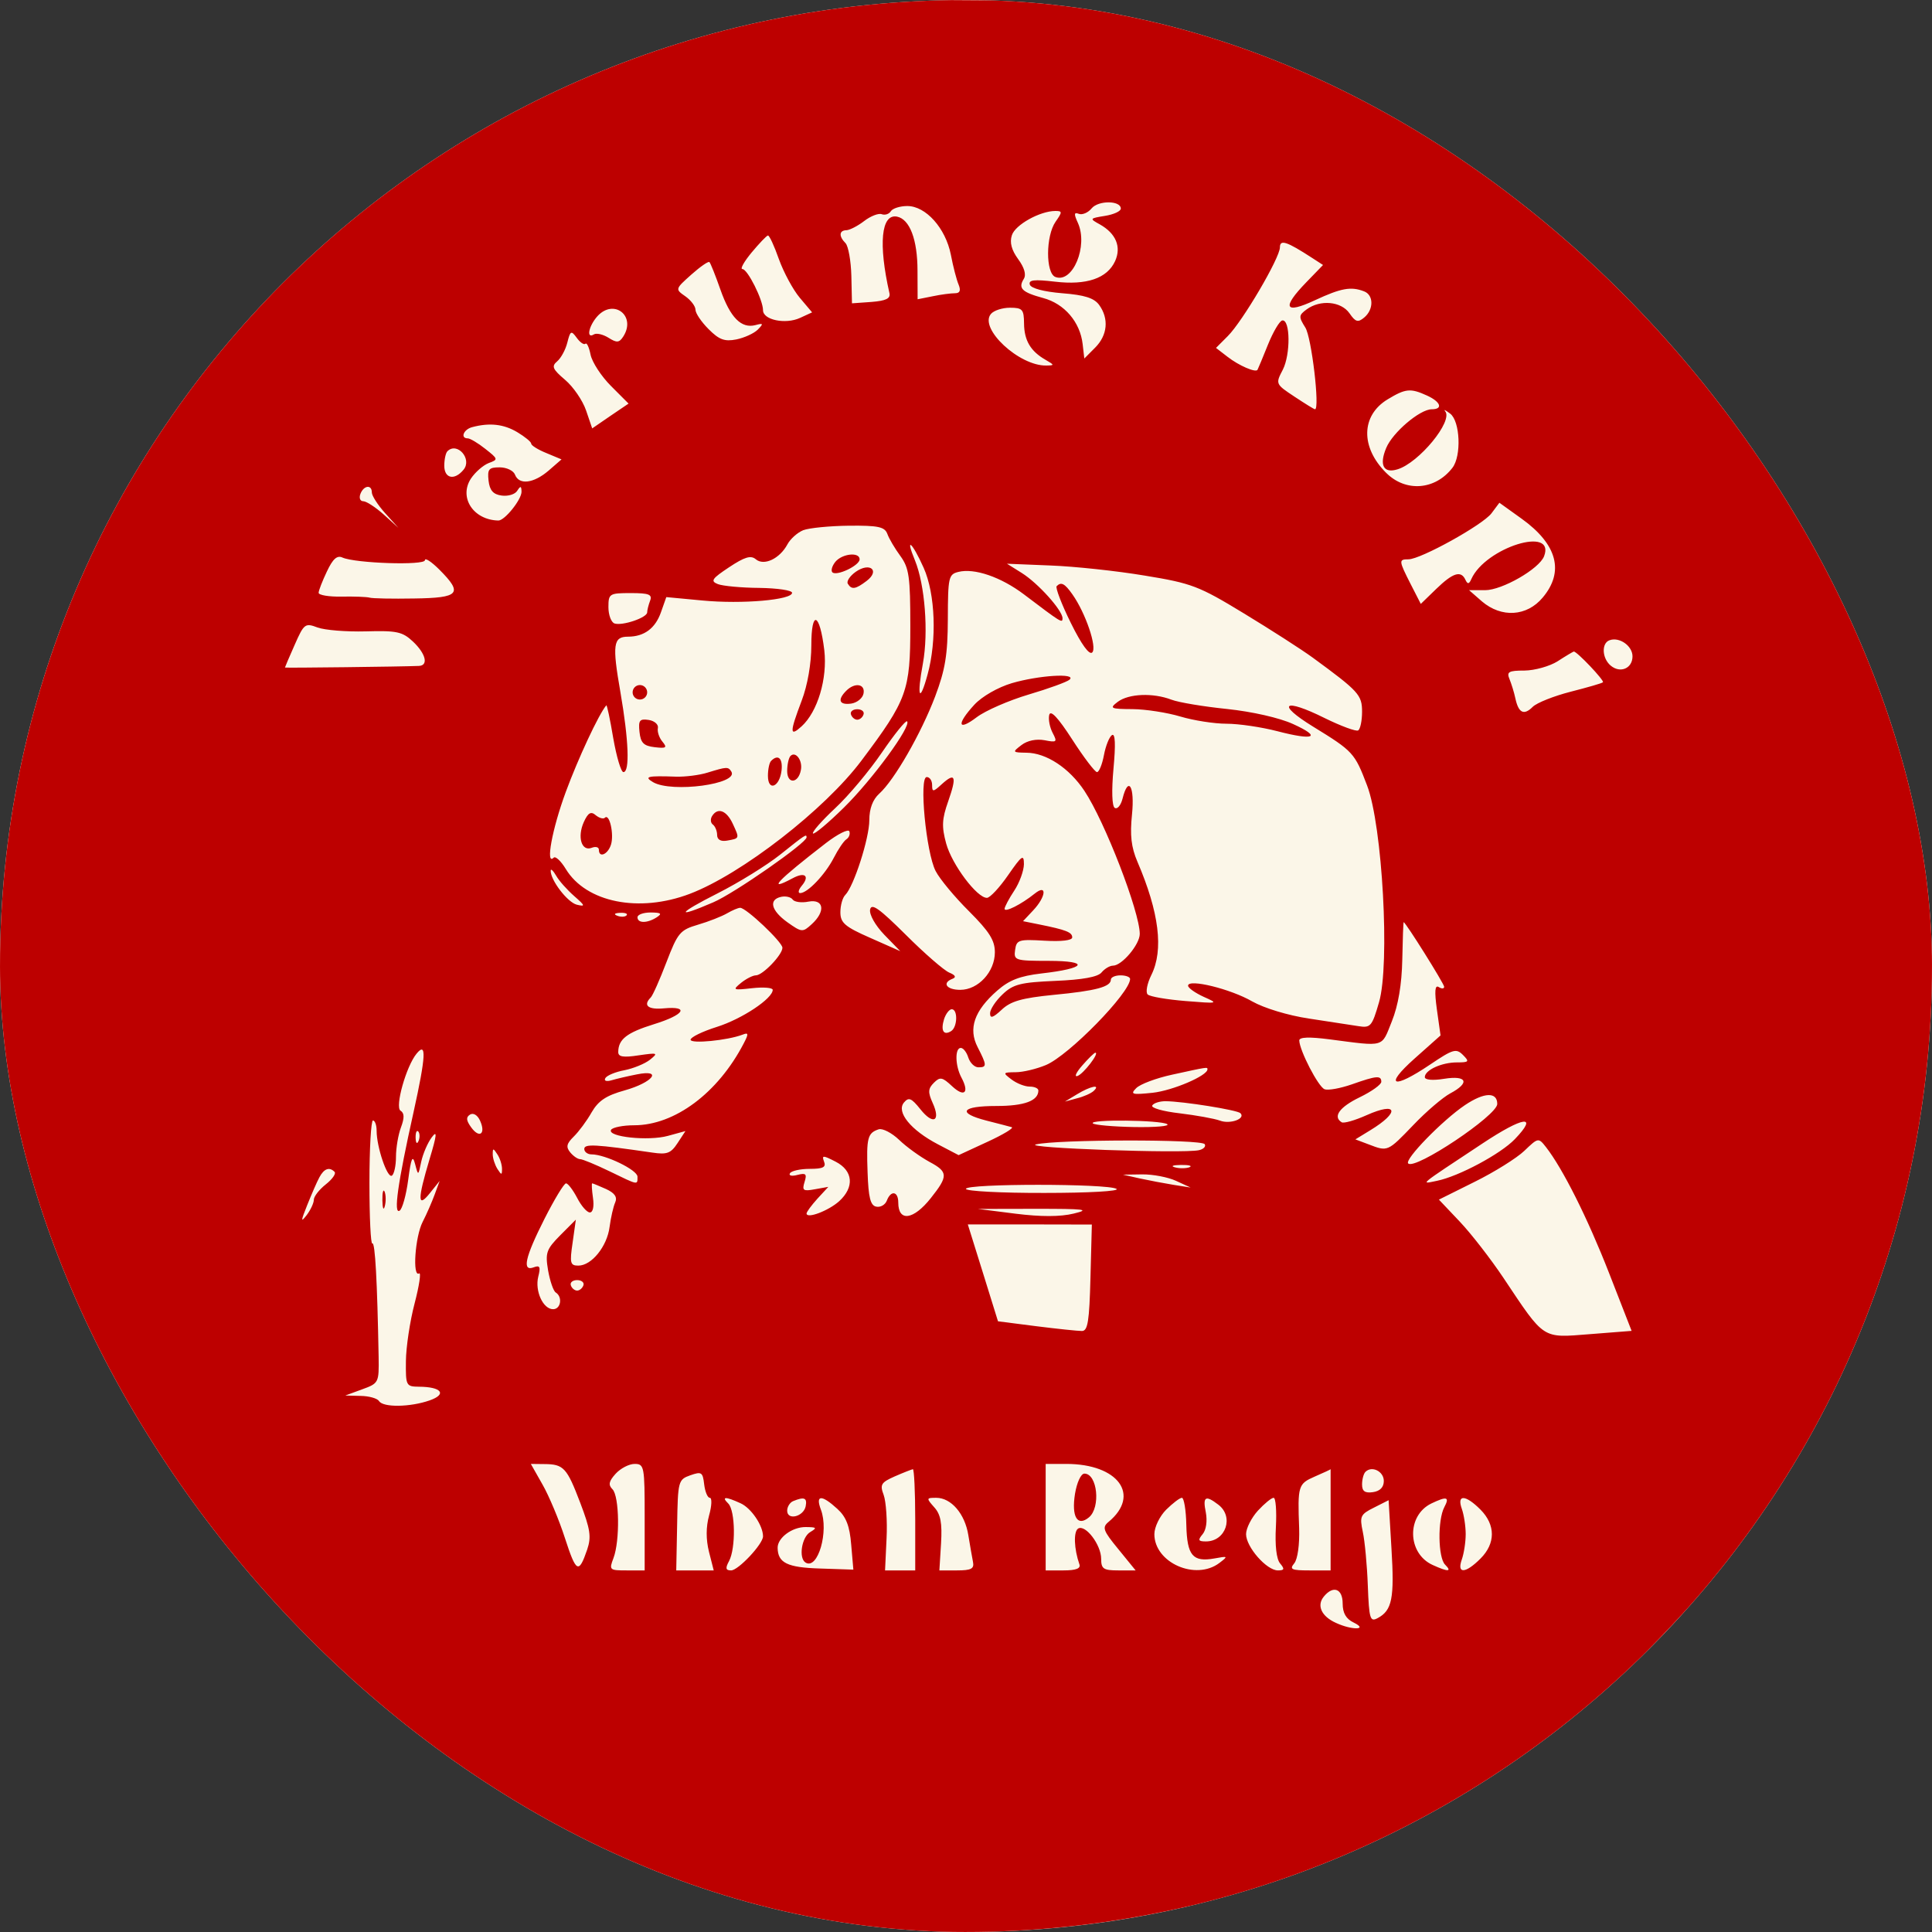
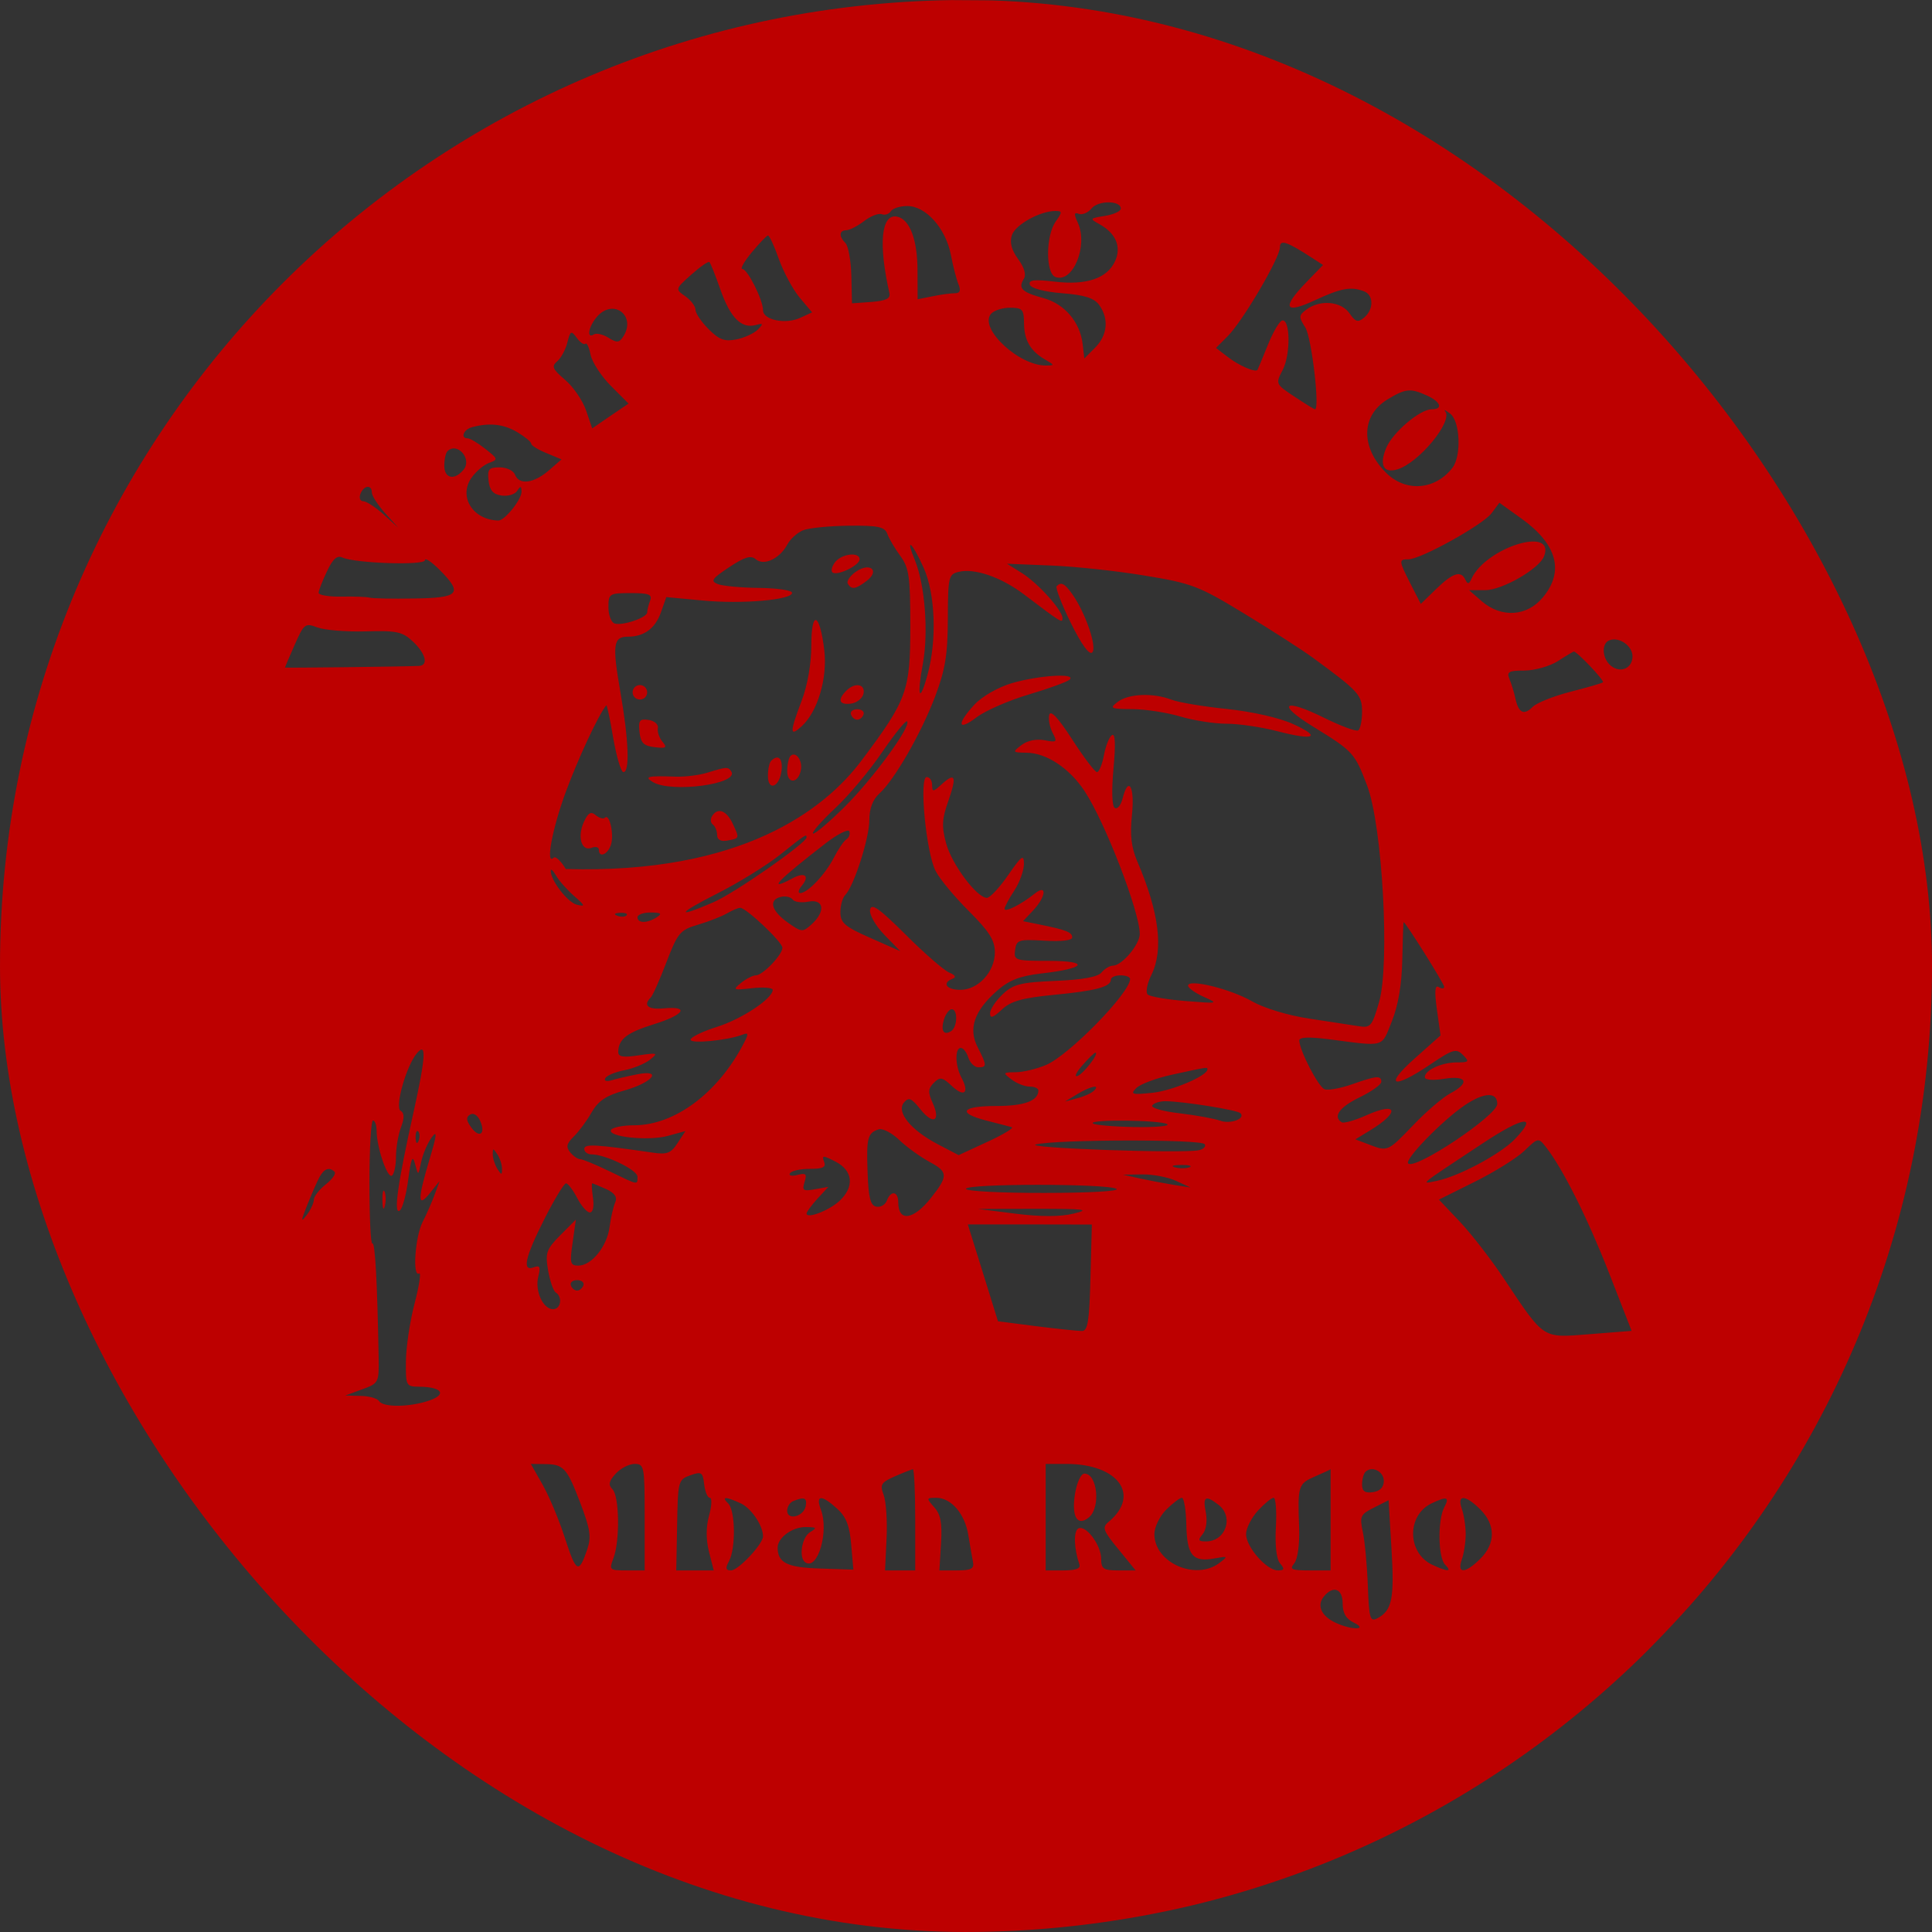
<svg xmlns="http://www.w3.org/2000/svg" width="50" height="50" viewBox="0 0 50 50" fill="none">
  <rect x="0" y="0" width="50" height="50" fill="#333333" stroke="none" />
  <g clip-path="url(#clip0_1164_2496)">
-     <rect width="50" height="50" rx="25" fill="#FBF6E8" />
-     <path fill-rule="evenodd" clip-rule="evenodd" d="M21.997 0.031C21.756 0.06 20.831 0.226 19.936 0.402C13.888 1.596 8.503 5.072 4.733 10.217C3.822 11.462 3.438 12.088 2.761 13.435C0.811 17.325 -0.003 20.739 9.72357e-06 25.053C9.72357e-06 31.73 2.536 37.867 7.266 42.634C11.544 46.944 16.922 49.435 23 49.921C30.038 50.482 37.115 48.024 42.031 43.312C45.423 40.061 47.477 36.83 48.857 32.565C50.15 28.571 50.355 23.882 49.427 19.395C49.118 17.896 48.196 15.329 47.383 13.709C46.071 11.091 44.856 9.431 42.633 7.207C39.032 3.604 35.025 1.433 30.035 0.376C28.586 0.067 28.153 0.034 25.435 0.008C23.787 -0.008 22.238 0.001 21.997 0.031ZM28.25 5.394C28.159 5.505 28.01 5.567 27.922 5.535C27.795 5.486 27.788 5.535 27.896 5.769C28.166 6.366 27.762 7.341 27.313 7.168C27.059 7.07 27.062 6.105 27.319 5.737C27.495 5.486 27.495 5.46 27.313 5.46C26.916 5.46 26.271 5.818 26.187 6.089C26.125 6.275 26.18 6.474 26.349 6.705C26.509 6.924 26.564 7.106 26.496 7.217C26.343 7.462 26.447 7.563 26.997 7.713C27.547 7.859 27.954 8.335 28.019 8.906L28.062 9.278L28.342 8.997C28.664 8.675 28.703 8.247 28.446 7.892C28.316 7.713 28.068 7.634 27.489 7.589C27.013 7.55 26.685 7.462 26.652 7.367C26.613 7.243 26.763 7.227 27.297 7.289C28.123 7.387 28.654 7.204 28.859 6.757C29.025 6.389 28.882 6.043 28.465 5.808C28.192 5.658 28.195 5.652 28.596 5.587C28.823 5.551 29.009 5.466 29.006 5.398C29.006 5.186 28.423 5.182 28.25 5.394ZM23.055 5.466C23.009 5.541 22.905 5.574 22.82 5.544C22.739 5.512 22.534 5.59 22.365 5.72C22.199 5.848 21.99 5.955 21.906 5.958C21.714 5.962 21.704 6.115 21.883 6.294C21.954 6.369 22.023 6.748 22.033 7.139L22.049 7.85L22.557 7.814C22.928 7.784 23.048 7.726 23.019 7.589C22.729 6.311 22.804 5.528 23.214 5.606C23.543 5.672 23.745 6.196 23.745 7.008L23.748 7.745L24.139 7.667C24.354 7.621 24.614 7.589 24.715 7.589C24.842 7.589 24.871 7.52 24.809 7.367C24.757 7.246 24.666 6.898 24.608 6.591C24.471 5.903 23.96 5.332 23.481 5.332C23.293 5.332 23.1 5.394 23.055 5.466ZM19.454 6.532C19.259 6.767 19.148 6.963 19.213 6.963C19.347 6.963 19.747 7.762 19.747 8.029C19.747 8.28 20.327 8.401 20.704 8.228L21.017 8.084L20.698 7.706C20.522 7.497 20.281 7.048 20.157 6.705C20.037 6.363 19.91 6.089 19.874 6.095C19.838 6.099 19.65 6.298 19.454 6.532ZM33.124 6.402C33.124 6.673 32.16 8.313 31.776 8.697L31.47 9.004L31.766 9.232C32.063 9.464 32.496 9.649 32.544 9.571C32.557 9.548 32.681 9.255 32.815 8.919C32.951 8.583 33.117 8.303 33.186 8.293C33.394 8.264 33.401 9.173 33.199 9.568C33.007 9.936 33.01 9.94 33.502 10.266C33.772 10.445 34.009 10.592 34.032 10.592C34.162 10.592 33.944 8.727 33.781 8.476C33.606 8.198 33.609 8.159 33.817 8.006C34.169 7.749 34.706 7.797 34.924 8.107C35.08 8.335 35.145 8.352 35.305 8.218C35.556 8.009 35.552 7.634 35.302 7.54C34.963 7.409 34.709 7.455 34.029 7.771C33.244 8.137 33.163 7.97 33.807 7.305L34.24 6.858L33.964 6.679C33.296 6.245 33.124 6.19 33.124 6.402ZM17.892 7.106C17.472 7.481 17.472 7.484 17.735 7.667C17.879 7.768 17.999 7.925 17.999 8.016C17.999 8.107 18.152 8.332 18.338 8.518C18.611 8.792 18.751 8.844 19.054 8.785C19.262 8.743 19.513 8.629 19.611 8.531C19.764 8.375 19.757 8.358 19.549 8.414C19.184 8.508 18.898 8.218 18.644 7.494C18.517 7.132 18.39 6.813 18.36 6.783C18.334 6.754 18.123 6.901 17.892 7.106ZM15.46 8.185C15.235 8.437 15.167 8.779 15.369 8.655C15.434 8.613 15.603 8.652 15.746 8.74C15.961 8.877 16.026 8.87 16.127 8.714C16.476 8.179 15.886 7.716 15.46 8.185ZM25.643 8.127C25.334 8.502 26.375 9.473 27.078 9.46C27.293 9.457 27.293 9.447 27.062 9.314C26.672 9.092 26.506 8.812 26.502 8.371C26.499 8.006 26.46 7.964 26.138 7.964C25.942 7.964 25.718 8.035 25.643 8.127ZM14.682 8.867C14.636 9.053 14.516 9.271 14.418 9.353C14.268 9.48 14.301 9.555 14.623 9.829C14.835 10.008 15.079 10.364 15.167 10.621L15.326 11.087L15.795 10.765L16.267 10.445L15.812 9.989C15.561 9.738 15.323 9.372 15.284 9.18C15.245 8.988 15.187 8.86 15.151 8.896C15.115 8.932 15.014 8.864 14.926 8.743C14.783 8.547 14.76 8.557 14.682 8.867ZM35.907 10.338C35.224 10.755 35.207 11.573 35.871 12.235C36.379 12.744 37.144 12.685 37.59 12.105C37.825 11.798 37.789 10.905 37.532 10.706C37.411 10.615 37.353 10.585 37.401 10.644C37.613 10.895 36.721 11.981 36.164 12.147C35.806 12.258 35.689 12.036 35.875 11.593C36.041 11.192 36.747 10.592 37.053 10.592C37.353 10.592 37.288 10.399 36.929 10.236C36.5 10.041 36.376 10.054 35.907 10.338ZM12.218 11.055C11.996 11.114 11.905 11.345 12.107 11.345C12.165 11.345 12.371 11.466 12.559 11.616C12.895 11.88 12.898 11.893 12.647 11.984C12.504 12.04 12.299 12.219 12.188 12.385C11.869 12.874 12.25 13.458 12.898 13.471C13.061 13.474 13.497 12.93 13.497 12.727C13.494 12.574 13.471 12.568 13.386 12.701C13.331 12.793 13.149 12.848 12.983 12.825C12.764 12.796 12.673 12.692 12.644 12.441C12.611 12.141 12.65 12.095 12.931 12.095C13.11 12.095 13.289 12.18 13.328 12.284C13.432 12.558 13.809 12.512 14.197 12.18L14.532 11.889L14.142 11.726C13.923 11.638 13.748 11.528 13.748 11.482C13.748 11.436 13.585 11.303 13.383 11.182C13.035 10.976 12.67 10.934 12.218 11.055ZM11.579 11.678C11.534 11.723 11.498 11.893 11.498 12.053C11.498 12.385 11.762 12.441 11.996 12.157C12.227 11.88 11.833 11.427 11.579 11.678ZM9.327 12.783C9.288 12.887 9.32 12.972 9.402 12.972C9.48 12.972 9.717 13.125 9.929 13.314L10.31 13.66L9.965 13.278C9.776 13.067 9.623 12.829 9.623 12.744C9.623 12.532 9.411 12.561 9.327 12.783ZM38.599 13.285C38.372 13.585 36.767 14.475 36.451 14.475C36.194 14.475 36.197 14.505 36.51 15.121L36.77 15.629L37.17 15.241C37.603 14.821 37.812 14.756 37.926 15.007C37.981 15.124 38.02 15.121 38.079 14.984C38.446 14.169 40.266 13.601 39.96 14.397C39.833 14.723 38.876 15.274 38.433 15.274H38.02L38.352 15.564C38.857 15.995 39.514 15.956 39.924 15.466C40.491 14.795 40.302 14.087 39.381 13.425L38.804 13.011L38.599 13.285ZM20.786 13.722C20.636 13.784 20.454 13.947 20.379 14.087C20.18 14.459 19.773 14.651 19.562 14.475C19.432 14.364 19.272 14.413 18.868 14.681C18.422 14.977 18.38 15.039 18.579 15.117C18.706 15.166 19.191 15.212 19.653 15.215C20.119 15.222 20.499 15.277 20.499 15.342C20.499 15.525 19.207 15.639 18.181 15.541L17.244 15.453L17.107 15.841C16.961 16.262 16.671 16.477 16.251 16.477C15.87 16.477 15.841 16.683 16.056 17.912C16.271 19.154 16.303 19.982 16.134 19.982C16.072 19.982 15.955 19.584 15.87 19.099C15.789 18.613 15.707 18.231 15.691 18.254C15.492 18.489 14.959 19.637 14.643 20.494C14.288 21.456 14.112 22.415 14.33 22.196C14.376 22.151 14.516 22.281 14.643 22.49C15.17 23.357 16.541 23.631 17.853 23.132C19.191 22.623 21.346 20.951 22.296 19.682C23.478 18.108 23.559 17.879 23.559 16.207C23.559 14.928 23.527 14.7 23.302 14.39C23.159 14.195 23.006 13.937 22.964 13.816C22.895 13.634 22.729 13.598 21.971 13.605C21.47 13.611 20.939 13.663 20.786 13.722ZM23.68 14.505C23.937 15.137 24.032 16.36 23.885 17.168C23.722 18.042 23.797 18.222 24.005 17.459C24.25 16.565 24.207 15.372 23.904 14.694C23.605 14.028 23.416 13.869 23.68 14.505ZM8.461 14.788C8.344 15.033 8.246 15.284 8.246 15.342C8.246 15.401 8.513 15.447 8.842 15.44C9.167 15.434 9.49 15.447 9.561 15.466C9.63 15.489 10.15 15.499 10.717 15.489C11.892 15.473 11.99 15.362 11.371 14.742C11.166 14.537 10.997 14.426 10.997 14.498C10.997 14.638 9.203 14.579 8.864 14.43C8.725 14.364 8.614 14.462 8.461 14.788ZM21.619 14.54C21.535 14.645 21.499 14.765 21.541 14.811C21.652 14.919 22.247 14.635 22.247 14.475C22.247 14.28 21.798 14.325 21.619 14.54ZM22.147 14.798C21.994 14.906 21.902 15.046 21.942 15.108C22.039 15.268 22.143 15.251 22.43 15.033C22.781 14.765 22.515 14.54 22.147 14.798ZM26.441 14.827C26.864 15.091 27.498 15.796 27.498 16.001C27.498 16.135 27.466 16.115 26.499 15.382C25.903 14.932 25.216 14.697 24.803 14.801C24.549 14.863 24.533 14.941 24.53 16.017C24.526 16.947 24.464 17.328 24.201 18.026C23.836 18.985 23.146 20.188 22.755 20.54C22.586 20.693 22.498 20.928 22.498 21.225C22.498 21.694 22.098 22.936 21.876 23.161C21.805 23.23 21.749 23.432 21.749 23.608C21.749 23.882 21.863 23.983 22.524 24.273L23.299 24.616L22.886 24.192C22.651 23.947 22.495 23.67 22.518 23.54C22.553 23.364 22.755 23.51 23.442 24.192C23.924 24.674 24.432 25.114 24.565 25.17C24.725 25.235 24.754 25.291 24.653 25.33C24.37 25.437 24.494 25.617 24.852 25.617C25.317 25.617 25.747 25.15 25.747 24.645C25.747 24.335 25.604 24.11 25.08 23.585C24.712 23.22 24.321 22.751 24.214 22.542C23.966 22.063 23.781 20.11 23.983 20.11C24.061 20.11 24.123 20.201 24.123 20.315C24.123 20.501 24.149 20.501 24.373 20.295C24.725 19.976 24.767 20.09 24.539 20.739C24.377 21.198 24.367 21.391 24.487 21.831C24.637 22.376 25.285 23.24 25.542 23.236C25.62 23.236 25.867 22.972 26.092 22.646C26.447 22.134 26.499 22.099 26.499 22.366C26.496 22.535 26.385 22.845 26.248 23.051C26.112 23.256 26.001 23.468 25.998 23.52C25.998 23.624 26.431 23.406 26.779 23.126C27.105 22.865 27.072 23.207 26.737 23.562L26.476 23.84L26.893 23.924C27.593 24.065 27.749 24.127 27.749 24.26C27.749 24.338 27.469 24.371 27.03 24.345C26.366 24.306 26.307 24.322 26.271 24.583C26.232 24.854 26.268 24.867 27.147 24.867C28.221 24.87 28.107 25.062 26.952 25.193C26.395 25.258 26.118 25.366 25.809 25.636C25.213 26.158 25.054 26.621 25.301 27.1C25.542 27.57 25.545 27.622 25.321 27.622C25.22 27.622 25.106 27.508 25.06 27.371C25.018 27.234 24.93 27.12 24.865 27.12C24.709 27.12 24.718 27.58 24.881 27.886C25.093 28.281 24.959 28.408 24.64 28.111C24.386 27.873 24.328 27.863 24.168 28.023C24.018 28.173 24.012 28.267 24.136 28.541C24.354 29.017 24.152 29.125 23.82 28.708C23.585 28.414 23.517 28.388 23.393 28.535C23.192 28.779 23.569 29.246 24.272 29.614L24.809 29.895L25.558 29.549C25.968 29.36 26.248 29.19 26.183 29.171C26.115 29.151 25.822 29.076 25.529 29.001C24.757 28.802 24.878 28.623 25.786 28.623C26.509 28.623 26.873 28.489 26.873 28.222C26.873 28.166 26.773 28.121 26.649 28.121C26.522 28.121 26.314 28.039 26.18 27.938C25.946 27.762 25.952 27.752 26.284 27.749C26.476 27.749 26.828 27.664 27.069 27.563C27.661 27.315 29.243 25.698 29.247 25.336C29.247 25.284 29.136 25.242 28.999 25.242C28.863 25.242 28.749 25.291 28.749 25.353C28.749 25.538 28.364 25.643 27.267 25.747C26.444 25.829 26.157 25.91 25.923 26.132C25.698 26.34 25.623 26.367 25.623 26.223C25.623 26.122 25.77 25.9 25.946 25.734C26.222 25.47 26.414 25.424 27.316 25.385C28.016 25.356 28.413 25.284 28.508 25.167C28.589 25.069 28.723 24.991 28.804 24.991C29.035 24.991 29.497 24.443 29.497 24.169C29.494 23.595 28.596 21.267 28.065 20.468C27.674 19.878 27.078 19.483 26.561 19.48C26.2 19.474 26.193 19.467 26.437 19.281C26.59 19.164 26.821 19.118 27.033 19.157C27.349 19.219 27.368 19.206 27.245 18.972C27.17 18.831 27.127 18.623 27.153 18.505C27.186 18.362 27.378 18.564 27.749 19.138C28.049 19.604 28.338 19.982 28.39 19.982C28.443 19.982 28.524 19.787 28.57 19.542C28.615 19.301 28.709 19.069 28.778 19.024C28.863 18.972 28.875 19.262 28.817 19.891C28.765 20.465 28.778 20.863 28.849 20.908C28.918 20.951 29.006 20.843 29.051 20.67C29.201 20.067 29.37 20.348 29.296 21.078C29.24 21.616 29.276 21.926 29.436 22.301C29.999 23.611 30.119 24.583 29.797 25.232C29.686 25.457 29.644 25.682 29.702 25.737C29.761 25.793 30.204 25.868 30.686 25.907C31.529 25.975 31.545 25.972 31.154 25.799C30.933 25.698 30.747 25.568 30.747 25.509C30.747 25.323 31.851 25.594 32.408 25.917C32.714 26.09 33.332 26.279 33.873 26.36C34.39 26.438 34.966 26.526 35.152 26.556C35.471 26.608 35.507 26.566 35.689 25.939C35.976 24.955 35.777 21.365 35.38 20.328C35.058 19.483 35.022 19.444 33.983 18.805C33.013 18.209 33.221 18.055 34.283 18.584C34.706 18.792 35.097 18.936 35.149 18.903C35.204 18.87 35.25 18.652 35.25 18.421C35.25 17.984 35.165 17.892 33.977 17.022C33.681 16.806 32.873 16.288 32.186 15.871C31.027 15.166 30.842 15.095 29.624 14.896C28.902 14.775 27.805 14.658 27.186 14.635L26.06 14.589L26.441 14.827ZM27.346 15.17C27.31 15.206 27.472 15.636 27.713 16.122C27.99 16.683 28.192 16.96 28.267 16.885C28.397 16.754 28.094 15.864 27.756 15.385C27.554 15.098 27.463 15.052 27.346 15.17ZM15.746 15.714C15.746 15.916 15.818 16.105 15.903 16.135C16.105 16.203 16.749 15.985 16.749 15.848C16.749 15.793 16.782 15.659 16.824 15.548C16.886 15.385 16.798 15.349 16.323 15.349C15.769 15.349 15.746 15.365 15.746 15.714ZM20.997 16.702C20.997 17.172 20.9 17.733 20.747 18.134C20.434 18.959 20.434 19.079 20.744 18.799C21.16 18.421 21.417 17.56 21.333 16.829C21.215 15.851 20.997 15.766 20.997 16.702ZM7.627 16.686C7.487 17.002 7.374 17.266 7.374 17.276C7.374 17.289 10.414 17.253 10.841 17.234C11.095 17.224 11.02 16.917 10.688 16.604C10.414 16.347 10.268 16.317 9.463 16.34C8.962 16.353 8.402 16.308 8.217 16.239C7.898 16.119 7.868 16.138 7.627 16.686ZM41.656 16.569C41.441 16.643 41.458 17.038 41.686 17.227C41.933 17.433 42.249 17.299 42.249 16.986C42.249 16.715 41.91 16.477 41.656 16.569ZM40.312 17.113C40.107 17.243 39.719 17.351 39.456 17.354C39.045 17.354 38.987 17.387 39.065 17.573C39.114 17.693 39.185 17.918 39.218 18.075C39.299 18.453 39.439 18.522 39.667 18.293C39.771 18.189 40.214 18.013 40.647 17.902C41.08 17.791 41.458 17.684 41.484 17.657C41.529 17.615 40.8 16.846 40.728 16.862C40.706 16.869 40.517 16.979 40.312 17.113ZM26.187 17.68C25.825 17.788 25.415 18.023 25.216 18.238C24.748 18.747 24.784 18.936 25.278 18.561C25.503 18.391 26.108 18.127 26.623 17.974C27.14 17.821 27.616 17.648 27.681 17.589C27.87 17.413 26.877 17.478 26.187 17.68ZM16.372 17.918C16.372 18.02 16.456 18.104 16.56 18.104C16.665 18.104 16.749 18.02 16.749 17.918C16.749 17.814 16.665 17.729 16.56 17.729C16.456 17.729 16.372 17.814 16.372 17.918ZM21.899 17.879C21.665 18.114 21.72 18.251 22.029 18.209C22.182 18.186 22.326 18.068 22.348 17.948C22.397 17.697 22.12 17.654 21.899 17.879ZM28.928 18.163C28.706 18.332 28.735 18.349 29.312 18.352C29.654 18.355 30.213 18.443 30.549 18.544C30.887 18.645 31.424 18.73 31.744 18.73C32.059 18.73 32.652 18.818 33.056 18.923C34.016 19.174 34.218 19.079 33.462 18.737C33.114 18.577 32.404 18.417 31.76 18.349C31.151 18.287 30.503 18.179 30.318 18.108C29.839 17.925 29.211 17.951 28.928 18.163ZM22.023 18.489C22.046 18.564 22.12 18.626 22.186 18.626C22.251 18.626 22.326 18.564 22.348 18.489C22.375 18.417 22.3 18.355 22.186 18.355C22.072 18.355 21.997 18.417 22.023 18.489ZM16.55 18.942C16.58 19.226 16.658 19.304 16.941 19.337C17.244 19.373 17.273 19.35 17.143 19.193C17.058 19.092 17.006 18.932 17.026 18.841C17.045 18.75 16.938 18.655 16.788 18.632C16.554 18.597 16.518 18.642 16.55 18.942ZM22.827 19.47C22.505 19.943 21.958 20.599 21.609 20.921C21.264 21.244 21.007 21.538 21.04 21.57C21.072 21.603 21.434 21.3 21.841 20.899C22.57 20.184 23.595 18.786 23.475 18.668C23.442 18.636 23.152 18.994 22.827 19.47ZM20.457 19.565C20.412 19.611 20.372 19.787 20.372 19.953C20.372 20.299 20.662 20.279 20.727 19.927C20.776 19.679 20.59 19.431 20.457 19.565ZM19.956 19.692C19.91 19.738 19.874 19.911 19.874 20.077C19.874 20.488 20.174 20.374 20.226 19.943C20.262 19.624 20.138 19.51 19.956 19.692ZM18.312 19.995C18.103 20.061 17.739 20.106 17.498 20.1C16.756 20.074 16.655 20.096 16.902 20.243C17.387 20.524 19.126 20.292 18.927 19.969C18.846 19.839 18.81 19.842 18.312 19.995ZM15.108 21.277C14.936 21.662 15.05 22.04 15.31 21.942C15.414 21.9 15.499 21.922 15.499 21.991C15.499 22.213 15.73 22.115 15.812 21.86C15.896 21.593 15.773 21.042 15.655 21.163C15.616 21.202 15.509 21.172 15.418 21.098C15.294 20.99 15.219 21.032 15.108 21.277ZM18.426 21.124C18.38 21.202 18.39 21.3 18.452 21.342C18.51 21.388 18.559 21.508 18.559 21.609C18.559 21.73 18.654 21.782 18.81 21.756C19.145 21.697 19.142 21.704 18.966 21.323C18.803 20.97 18.572 20.886 18.426 21.124ZM21.372 21.821C20.115 22.793 19.822 23.099 20.516 22.728C20.831 22.558 20.962 22.669 20.75 22.923C20.662 23.028 20.646 23.113 20.708 23.113C20.9 23.113 21.355 22.633 21.577 22.203C21.691 21.981 21.837 21.763 21.906 21.72C21.974 21.675 22.007 21.583 21.981 21.515C21.958 21.446 21.681 21.583 21.372 21.821ZM20.187 22.121C19.842 22.395 19.119 22.842 18.579 23.116C17.527 23.647 17.459 23.784 18.455 23.354C19.002 23.122 20.874 21.815 20.874 21.671C20.874 21.577 20.848 21.593 20.187 22.121ZM14.252 22.529C14.242 22.773 14.685 23.351 14.926 23.413C15.154 23.468 15.148 23.442 14.861 23.191C14.682 23.034 14.47 22.799 14.395 22.666C14.317 22.532 14.252 22.473 14.252 22.529ZM20.216 23.21C19.884 23.282 19.956 23.566 20.379 23.869C20.747 24.13 20.773 24.133 21.004 23.921C21.372 23.589 21.326 23.259 20.923 23.334C20.744 23.37 20.561 23.344 20.516 23.282C20.473 23.217 20.337 23.184 20.216 23.21ZM18.816 23.637C18.68 23.716 18.344 23.849 18.064 23.931C17.599 24.068 17.54 24.14 17.247 24.903C17.075 25.353 16.892 25.767 16.84 25.816C16.635 26.021 16.772 26.135 17.182 26.096C17.856 26.034 17.713 26.262 16.922 26.507C16.222 26.725 16.004 26.895 16 27.224C15.997 27.351 16.127 27.374 16.528 27.312C17.023 27.241 17.042 27.247 16.821 27.426C16.687 27.531 16.391 27.651 16.163 27.697C15.932 27.739 15.711 27.831 15.668 27.899C15.623 27.971 15.688 27.997 15.825 27.958C15.955 27.919 16.251 27.85 16.482 27.805C17.163 27.668 16.899 28.013 16.166 28.219C15.688 28.352 15.486 28.486 15.31 28.789C15.187 29.008 14.978 29.288 14.848 29.415C14.662 29.598 14.643 29.683 14.757 29.823C14.838 29.921 14.952 29.999 15.014 29.999C15.076 29.999 15.414 30.139 15.773 30.312C16.531 30.68 16.498 30.674 16.498 30.452C16.498 30.279 15.665 29.875 15.307 29.875C15.206 29.875 15.121 29.81 15.121 29.735C15.121 29.598 15.405 29.614 16.883 29.829C17.26 29.885 17.361 29.849 17.534 29.585L17.739 29.272L17.286 29.396C16.782 29.536 15.704 29.422 15.815 29.239C15.854 29.177 16.124 29.122 16.411 29.122C17.459 29.122 18.579 28.29 19.246 27.006C19.38 26.751 19.373 26.715 19.217 26.777C18.823 26.927 17.872 27.019 17.872 26.908C17.872 26.843 18.181 26.693 18.556 26.575C19.204 26.37 19.998 25.842 19.998 25.617C19.998 25.561 19.76 25.542 19.467 25.574C18.969 25.63 18.95 25.623 19.178 25.437C19.311 25.33 19.484 25.242 19.562 25.242C19.738 25.242 20.249 24.71 20.249 24.528C20.249 24.381 19.305 23.488 19.155 23.494C19.103 23.494 18.95 23.559 18.816 23.637ZM15.974 23.699C16.066 23.735 16.173 23.732 16.215 23.69C16.254 23.647 16.183 23.618 16.049 23.624C15.903 23.631 15.873 23.66 15.974 23.699ZM16.498 23.739C16.498 23.898 16.752 23.898 16.997 23.739C17.143 23.644 17.11 23.618 16.84 23.615C16.651 23.615 16.498 23.67 16.498 23.739ZM36.291 24.834C36.278 25.477 36.187 26.018 36.021 26.432C35.745 27.12 35.862 27.087 34.407 26.898C33.882 26.83 33.625 26.839 33.625 26.927C33.632 27.188 34.117 28.127 34.279 28.189C34.374 28.225 34.69 28.166 34.989 28.062C35.624 27.837 35.748 27.827 35.748 27.997C35.748 28.069 35.497 28.248 35.188 28.398C34.664 28.652 34.488 28.9 34.722 29.044C34.778 29.079 35.067 28.995 35.367 28.861C36.171 28.502 36.239 28.779 35.461 29.252L35.077 29.487L35.422 29.617C35.917 29.807 35.91 29.81 36.578 29.115C36.913 28.763 37.343 28.398 37.532 28.297C38.049 28.023 37.968 27.824 37.375 27.919C37.076 27.968 36.874 27.948 36.874 27.876C36.874 27.694 37.31 27.495 37.704 27.495C38.02 27.495 38.033 27.475 37.861 27.302C37.685 27.126 37.603 27.152 37.008 27.553C36.044 28.202 35.806 28.111 36.607 27.397L37.281 26.797L37.187 26.129C37.121 25.649 37.135 25.483 37.235 25.545C37.31 25.594 37.375 25.591 37.375 25.538C37.375 25.46 36.376 23.866 36.327 23.866C36.317 23.866 36.301 24.303 36.291 24.834ZM24.432 26.376C24.341 26.673 24.419 26.807 24.614 26.686C24.78 26.585 24.793 26.119 24.631 26.119C24.569 26.119 24.477 26.236 24.432 26.376ZM10.782 27.267C10.512 27.593 10.216 28.649 10.365 28.744C10.466 28.805 10.469 28.929 10.378 29.174C10.307 29.36 10.248 29.706 10.248 29.937C10.248 30.172 10.199 30.39 10.141 30.426C10.023 30.498 9.747 29.686 9.747 29.265C9.747 29.119 9.704 28.998 9.652 28.998C9.603 28.998 9.561 29.725 9.561 30.615C9.561 31.502 9.594 32.206 9.636 32.18C9.708 32.138 9.763 33.149 9.799 35.121C9.809 35.783 9.802 35.8 9.372 35.956L8.936 36.116L9.333 36.126C9.555 36.129 9.766 36.191 9.809 36.259C9.913 36.429 10.613 36.419 11.117 36.243C11.576 36.083 11.43 35.891 10.841 35.888C10.508 35.884 10.499 35.861 10.505 35.226C10.508 34.867 10.609 34.192 10.73 33.732C10.85 33.273 10.902 32.924 10.847 32.956C10.668 33.067 10.743 32.001 10.938 31.623C11.042 31.421 11.182 31.098 11.251 30.909L11.378 30.563L11.127 30.876C10.805 31.28 10.802 31.052 11.117 29.999C11.309 29.363 11.319 29.239 11.173 29.435C11.068 29.575 10.948 29.855 10.902 30.061C10.824 30.436 10.824 30.436 10.743 30.126C10.678 29.878 10.639 29.966 10.564 30.534C10.512 30.931 10.411 31.29 10.342 31.332C10.18 31.434 10.29 30.635 10.704 28.776C11.023 27.332 11.042 26.95 10.782 27.267ZM28.01 27.573C27.853 27.752 27.795 27.876 27.883 27.847C28.036 27.798 28.462 27.244 28.348 27.244C28.319 27.244 28.166 27.394 28.01 27.573ZM30.327 27.814C29.924 27.902 29.51 28.056 29.406 28.16C29.243 28.323 29.296 28.336 29.829 28.281C30.347 28.225 31.249 27.84 31.249 27.674C31.249 27.612 31.265 27.609 30.327 27.814ZM27.873 28.32L27.56 28.509L27.873 28.424C28.045 28.382 28.241 28.294 28.306 28.232C28.495 28.052 28.221 28.108 27.873 28.32ZM37.913 28.6C37.333 28.991 36.34 30.009 36.444 30.11C36.62 30.289 38.749 28.867 38.749 28.571C38.749 28.255 38.414 28.264 37.913 28.6ZM29.82 28.61C29.78 28.672 30.1 28.763 30.529 28.812C30.959 28.864 31.428 28.949 31.571 29.001C31.835 29.102 32.245 28.952 32.102 28.809C32.02 28.727 30.62 28.502 30.161 28.499C30.012 28.499 29.855 28.548 29.82 28.61ZM12.165 28.845C12.055 28.913 12.065 28.998 12.195 29.177C12.41 29.474 12.579 29.343 12.423 29.001C12.358 28.858 12.25 28.793 12.165 28.845ZM38.359 29.598C36.669 30.716 36.754 30.648 37.187 30.56C37.75 30.446 38.837 29.865 39.205 29.48C39.824 28.835 39.43 28.887 38.359 29.598ZM28.283 29.073C28.325 29.115 28.807 29.158 29.354 29.168C29.901 29.177 30.285 29.145 30.207 29.093C30.031 28.985 28.172 28.965 28.283 29.073ZM22.742 29.226C22.453 29.321 22.42 29.445 22.453 30.341C22.475 30.993 22.527 31.199 22.677 31.228C22.785 31.251 22.908 31.183 22.951 31.072C23.055 30.798 23.247 30.827 23.247 31.121C23.247 31.629 23.641 31.574 24.09 31.006C24.543 30.436 24.539 30.328 24.058 30.071C23.813 29.937 23.459 29.683 23.27 29.5C23.078 29.317 22.843 29.197 22.742 29.226ZM10.756 29.448C10.762 29.591 10.792 29.621 10.834 29.523C10.87 29.432 10.863 29.324 10.824 29.282C10.782 29.239 10.753 29.314 10.756 29.448ZM39.449 29.784C39.251 29.973 38.671 30.335 38.163 30.586L37.239 31.046L37.779 31.616C38.079 31.933 38.583 32.585 38.906 33.067C39.986 34.684 39.895 34.626 41.145 34.528L42.226 34.443L41.64 32.94C41.083 31.515 40.442 30.24 40.009 29.686C39.814 29.438 39.807 29.441 39.449 29.784ZM26.812 29.617C26.431 29.709 30.617 29.859 31.027 29.767C31.148 29.741 31.216 29.67 31.177 29.611C31.096 29.48 27.358 29.487 26.812 29.617ZM12.752 29.875C12.752 29.976 12.807 30.146 12.872 30.25C12.979 30.416 12.992 30.416 12.992 30.25C12.992 30.146 12.94 29.976 12.872 29.875C12.764 29.709 12.752 29.709 12.752 29.875ZM21.326 30.061C21.385 30.208 21.3 30.25 20.955 30.25C20.711 30.25 20.48 30.302 20.444 30.364C20.405 30.426 20.493 30.446 20.636 30.407C20.857 30.351 20.887 30.38 20.822 30.589C20.753 30.811 20.786 30.834 21.089 30.778L21.437 30.716L21.154 31.023C21.001 31.192 20.874 31.365 20.874 31.404C20.874 31.551 21.44 31.336 21.717 31.088C22.117 30.723 22.081 30.299 21.626 30.064C21.297 29.895 21.264 29.895 21.326 30.061ZM30.409 30.211C30.529 30.244 30.699 30.24 30.783 30.208C30.868 30.172 30.767 30.146 30.562 30.149C30.354 30.152 30.285 30.178 30.409 30.211ZM8.266 30.468C8.2 30.589 8.06 30.915 7.95 31.189C7.784 31.603 7.78 31.649 7.937 31.447C8.038 31.313 8.122 31.134 8.122 31.049C8.122 30.964 8.262 30.785 8.432 30.651C8.601 30.517 8.702 30.374 8.659 30.328C8.523 30.191 8.386 30.244 8.266 30.468ZM29.497 30.498C29.738 30.55 30.132 30.625 30.373 30.664L30.812 30.733L30.435 30.56C30.23 30.465 29.836 30.39 29.562 30.393L29.061 30.4L29.497 30.498ZM14.089 31.548C13.585 32.545 13.504 32.917 13.816 32.797C13.972 32.738 13.995 32.787 13.93 33.041C13.839 33.41 14.054 33.882 14.314 33.882C14.516 33.882 14.565 33.563 14.382 33.449C14.321 33.41 14.233 33.152 14.184 32.875C14.109 32.422 14.138 32.334 14.5 31.968L14.903 31.564L14.819 32.161C14.741 32.689 14.757 32.754 14.968 32.754C15.31 32.754 15.711 32.258 15.776 31.753C15.808 31.512 15.873 31.225 15.922 31.117C15.981 30.98 15.909 30.876 15.685 30.772C15.505 30.693 15.346 30.625 15.326 30.625C15.307 30.625 15.317 30.794 15.346 31C15.379 31.222 15.346 31.378 15.265 31.378C15.19 31.378 15.043 31.209 14.936 31C14.828 30.794 14.698 30.625 14.649 30.625C14.597 30.625 14.347 31.039 14.089 31.548ZM24.998 30.768C24.998 30.827 25.913 30.876 27.03 30.873C28.172 30.873 28.989 30.827 28.895 30.768C28.677 30.628 24.998 30.628 24.998 30.768ZM9.896 31.065C9.9 31.271 9.926 31.339 9.958 31.218C9.991 31.098 9.988 30.928 9.955 30.843C9.919 30.759 9.893 30.857 9.896 31.065ZM26.288 31.411C26.939 31.492 27.44 31.492 27.788 31.407C28.231 31.3 28.078 31.284 26.812 31.284L25.311 31.287L26.288 31.411ZM25.438 32.94L25.828 34.195L26.818 34.322C27.365 34.391 27.896 34.446 28 34.446C28.153 34.446 28.192 34.192 28.221 33.067L28.257 31.691L26.652 31.688H25.047L25.438 32.94ZM14.773 33.263C14.796 33.338 14.871 33.4 14.936 33.4C15.001 33.4 15.073 33.338 15.099 33.263C15.125 33.191 15.05 33.129 14.936 33.129C14.822 33.129 14.747 33.191 14.773 33.263ZM14.041 38.421C14.207 38.711 14.47 39.337 14.62 39.804C14.913 40.707 14.978 40.739 15.196 40.104C15.307 39.774 15.278 39.579 15.017 38.894C14.669 37.981 14.588 37.893 14.086 37.89L13.738 37.886L14.041 38.421ZM15.932 38.141C15.756 38.336 15.737 38.428 15.851 38.542C16.03 38.721 16.046 39.875 15.877 40.322C15.759 40.632 15.773 40.642 16.218 40.642H16.684V39.266C16.684 37.952 16.674 37.886 16.424 37.886C16.28 37.886 16.059 38.001 15.932 38.141ZM27.062 39.266V40.642H27.524C27.844 40.642 27.974 40.593 27.935 40.485C27.795 40.084 27.779 39.637 27.902 39.559C28.091 39.445 28.498 39.98 28.498 40.342C28.498 40.602 28.556 40.642 28.944 40.642H29.39L28.944 40.094C28.547 39.611 28.517 39.53 28.69 39.386C29.527 38.692 28.941 37.886 27.596 37.886H27.062V39.266ZM17.866 38.18C17.553 38.291 17.543 38.33 17.524 39.468L17.501 40.642H18.471L18.348 40.159C18.269 39.839 18.269 39.52 18.351 39.22C18.422 38.969 18.429 38.763 18.37 38.763C18.312 38.763 18.247 38.607 18.224 38.415C18.188 38.098 18.155 38.079 17.866 38.18ZM23.156 38.209C22.801 38.366 22.768 38.421 22.869 38.688C22.931 38.858 22.967 39.363 22.944 39.817L22.905 40.642H23.686V39.328C23.686 38.604 23.657 38.017 23.625 38.023C23.589 38.03 23.38 38.111 23.156 38.209ZM34.029 38.212C33.596 38.401 33.58 38.447 33.622 39.553C33.635 39.973 33.583 40.351 33.495 40.459C33.365 40.615 33.423 40.642 33.889 40.642H34.436V38.023C34.436 38.03 34.254 38.115 34.029 38.212ZM35.337 38.092C35.289 38.141 35.25 38.287 35.25 38.418C35.25 38.594 35.325 38.646 35.53 38.617C35.715 38.591 35.813 38.49 35.813 38.327C35.813 38.079 35.504 37.925 35.337 38.092ZM27.821 38.659C27.726 39.256 27.883 39.517 28.182 39.269C28.491 39.011 28.4 38.137 28.065 38.137C27.974 38.137 27.87 38.366 27.821 38.659ZM18.849 38.913C19.031 39.099 19.044 40.068 18.868 40.4C18.767 40.586 18.78 40.642 18.921 40.642C19.106 40.642 19.747 39.96 19.747 39.761C19.747 39.481 19.441 39.028 19.165 38.904C18.771 38.724 18.66 38.728 18.849 38.913ZM20.529 38.848C20.444 38.881 20.372 38.995 20.372 39.096C20.372 39.357 20.796 39.252 20.851 38.982C20.893 38.763 20.815 38.731 20.529 38.848ZM21.245 39.07C21.456 39.631 21.167 40.635 20.848 40.439C20.662 40.325 20.747 39.781 20.968 39.65C21.154 39.539 21.137 39.523 20.851 39.52C20.503 39.517 20.122 39.797 20.125 40.058C20.131 40.446 20.372 40.567 21.219 40.593L22.085 40.622L22.029 39.976C21.99 39.491 21.899 39.256 21.668 39.047C21.261 38.675 21.098 38.682 21.245 39.07ZM24.178 39.008C24.344 39.191 24.386 39.412 24.354 39.947L24.311 40.642H24.767C25.135 40.642 25.216 40.599 25.181 40.423C25.158 40.303 25.102 39.989 25.06 39.729C24.972 39.178 24.617 38.763 24.23 38.763C23.97 38.763 23.97 38.773 24.178 39.008ZM30.181 39.07C30.012 39.239 29.875 39.523 29.875 39.703C29.875 40.443 30.943 40.915 31.558 40.449C31.789 40.273 31.783 40.267 31.431 40.332C30.868 40.433 30.721 40.26 30.702 39.468C30.695 39.08 30.64 38.763 30.588 38.763C30.532 38.763 30.35 38.904 30.181 39.07ZM31.206 39.138C31.249 39.363 31.216 39.592 31.125 39.703C30.995 39.859 31.008 39.892 31.21 39.892C31.724 39.892 31.942 39.252 31.529 38.94C31.197 38.685 31.122 38.731 31.206 39.138ZM32.554 39.096C32.388 39.279 32.248 39.553 32.248 39.703C32.248 40.035 32.779 40.642 33.072 40.642C33.241 40.642 33.251 40.606 33.127 40.459C33.033 40.345 32.994 39.989 33.02 39.52C33.042 39.102 33.016 38.763 32.961 38.763C32.906 38.763 32.723 38.913 32.554 39.096ZM35.556 39.018C35.207 39.191 35.184 39.243 35.269 39.644C35.321 39.882 35.38 40.511 35.399 41.036C35.432 41.9 35.458 41.982 35.653 41.877C36.028 41.678 36.09 41.365 36.011 40.078L35.937 38.825L35.556 39.018ZM37.043 38.91C36.399 39.223 36.418 40.201 37.076 40.501C37.476 40.684 37.587 40.681 37.398 40.492C37.216 40.309 37.203 39.337 37.379 39.005C37.522 38.737 37.444 38.718 37.043 38.91ZM37.831 39.047C37.886 39.2 37.932 39.497 37.932 39.703C37.932 39.911 37.886 40.205 37.831 40.361C37.698 40.739 37.926 40.726 38.316 40.335C38.707 39.944 38.707 39.465 38.316 39.07C37.926 38.679 37.698 38.669 37.831 39.047ZM34.263 41.316C34.068 41.548 34.198 41.832 34.576 42.001C34.992 42.194 35.425 42.184 35.032 41.991C34.836 41.897 34.748 41.747 34.748 41.499C34.748 41.114 34.504 41.023 34.263 41.316Z" fill="#BD0000" />
+     <path fill-rule="evenodd" clip-rule="evenodd" d="M21.997 0.031C21.756 0.06 20.831 0.226 19.936 0.402C13.888 1.596 8.503 5.072 4.733 10.217C3.822 11.462 3.438 12.088 2.761 13.435C0.811 17.325 -0.003 20.739 9.72357e-06 25.053C9.72357e-06 31.73 2.536 37.867 7.266 42.634C11.544 46.944 16.922 49.435 23 49.921C30.038 50.482 37.115 48.024 42.031 43.312C45.423 40.061 47.477 36.83 48.857 32.565C50.15 28.571 50.355 23.882 49.427 19.395C49.118 17.896 48.196 15.329 47.383 13.709C46.071 11.091 44.856 9.431 42.633 7.207C39.032 3.604 35.025 1.433 30.035 0.376C28.586 0.067 28.153 0.034 25.435 0.008C23.787 -0.008 22.238 0.001 21.997 0.031ZM28.25 5.394C28.159 5.505 28.01 5.567 27.922 5.535C27.795 5.486 27.788 5.535 27.896 5.769C28.166 6.366 27.762 7.341 27.313 7.168C27.059 7.07 27.062 6.105 27.319 5.737C27.495 5.486 27.495 5.46 27.313 5.46C26.916 5.46 26.271 5.818 26.187 6.089C26.125 6.275 26.18 6.474 26.349 6.705C26.509 6.924 26.564 7.106 26.496 7.217C26.343 7.462 26.447 7.563 26.997 7.713C27.547 7.859 27.954 8.335 28.019 8.906L28.062 9.278L28.342 8.997C28.664 8.675 28.703 8.247 28.446 7.892C28.316 7.713 28.068 7.634 27.489 7.589C27.013 7.55 26.685 7.462 26.652 7.367C26.613 7.243 26.763 7.227 27.297 7.289C28.123 7.387 28.654 7.204 28.859 6.757C29.025 6.389 28.882 6.043 28.465 5.808C28.192 5.658 28.195 5.652 28.596 5.587C28.823 5.551 29.009 5.466 29.006 5.398C29.006 5.186 28.423 5.182 28.25 5.394ZM23.055 5.466C23.009 5.541 22.905 5.574 22.82 5.544C22.739 5.512 22.534 5.59 22.365 5.72C22.199 5.848 21.99 5.955 21.906 5.958C21.714 5.962 21.704 6.115 21.883 6.294C21.954 6.369 22.023 6.748 22.033 7.139L22.049 7.85L22.557 7.814C22.928 7.784 23.048 7.726 23.019 7.589C22.729 6.311 22.804 5.528 23.214 5.606C23.543 5.672 23.745 6.196 23.745 7.008L23.748 7.745L24.139 7.667C24.354 7.621 24.614 7.589 24.715 7.589C24.842 7.589 24.871 7.52 24.809 7.367C24.757 7.246 24.666 6.898 24.608 6.591C24.471 5.903 23.96 5.332 23.481 5.332C23.293 5.332 23.1 5.394 23.055 5.466ZM19.454 6.532C19.259 6.767 19.148 6.963 19.213 6.963C19.347 6.963 19.747 7.762 19.747 8.029C19.747 8.28 20.327 8.401 20.704 8.228L21.017 8.084L20.698 7.706C20.522 7.497 20.281 7.048 20.157 6.705C20.037 6.363 19.91 6.089 19.874 6.095C19.838 6.099 19.65 6.298 19.454 6.532ZM33.124 6.402C33.124 6.673 32.16 8.313 31.776 8.697L31.47 9.004L31.766 9.232C32.063 9.464 32.496 9.649 32.544 9.571C32.557 9.548 32.681 9.255 32.815 8.919C32.951 8.583 33.117 8.303 33.186 8.293C33.394 8.264 33.401 9.173 33.199 9.568C33.007 9.936 33.01 9.94 33.502 10.266C33.772 10.445 34.009 10.592 34.032 10.592C34.162 10.592 33.944 8.727 33.781 8.476C33.606 8.198 33.609 8.159 33.817 8.006C34.169 7.749 34.706 7.797 34.924 8.107C35.08 8.335 35.145 8.352 35.305 8.218C35.556 8.009 35.552 7.634 35.302 7.54C34.963 7.409 34.709 7.455 34.029 7.771C33.244 8.137 33.163 7.97 33.807 7.305L34.24 6.858L33.964 6.679C33.296 6.245 33.124 6.19 33.124 6.402ZM17.892 7.106C17.472 7.481 17.472 7.484 17.735 7.667C17.879 7.768 17.999 7.925 17.999 8.016C17.999 8.107 18.152 8.332 18.338 8.518C18.611 8.792 18.751 8.844 19.054 8.785C19.262 8.743 19.513 8.629 19.611 8.531C19.764 8.375 19.757 8.358 19.549 8.414C19.184 8.508 18.898 8.218 18.644 7.494C18.517 7.132 18.39 6.813 18.36 6.783C18.334 6.754 18.123 6.901 17.892 7.106ZM15.46 8.185C15.235 8.437 15.167 8.779 15.369 8.655C15.434 8.613 15.603 8.652 15.746 8.74C15.961 8.877 16.026 8.87 16.127 8.714C16.476 8.179 15.886 7.716 15.46 8.185ZM25.643 8.127C25.334 8.502 26.375 9.473 27.078 9.46C27.293 9.457 27.293 9.447 27.062 9.314C26.672 9.092 26.506 8.812 26.502 8.371C26.499 8.006 26.46 7.964 26.138 7.964C25.942 7.964 25.718 8.035 25.643 8.127ZM14.682 8.867C14.636 9.053 14.516 9.271 14.418 9.353C14.268 9.48 14.301 9.555 14.623 9.829C14.835 10.008 15.079 10.364 15.167 10.621L15.326 11.087L15.795 10.765L16.267 10.445L15.812 9.989C15.561 9.738 15.323 9.372 15.284 9.18C15.245 8.988 15.187 8.86 15.151 8.896C15.115 8.932 15.014 8.864 14.926 8.743C14.783 8.547 14.76 8.557 14.682 8.867ZM35.907 10.338C35.224 10.755 35.207 11.573 35.871 12.235C36.379 12.744 37.144 12.685 37.59 12.105C37.825 11.798 37.789 10.905 37.532 10.706C37.411 10.615 37.353 10.585 37.401 10.644C37.613 10.895 36.721 11.981 36.164 12.147C35.806 12.258 35.689 12.036 35.875 11.593C36.041 11.192 36.747 10.592 37.053 10.592C37.353 10.592 37.288 10.399 36.929 10.236C36.5 10.041 36.376 10.054 35.907 10.338ZM12.218 11.055C11.996 11.114 11.905 11.345 12.107 11.345C12.165 11.345 12.371 11.466 12.559 11.616C12.895 11.88 12.898 11.893 12.647 11.984C12.504 12.04 12.299 12.219 12.188 12.385C11.869 12.874 12.25 13.458 12.898 13.471C13.061 13.474 13.497 12.93 13.497 12.727C13.494 12.574 13.471 12.568 13.386 12.701C13.331 12.793 13.149 12.848 12.983 12.825C12.764 12.796 12.673 12.692 12.644 12.441C12.611 12.141 12.65 12.095 12.931 12.095C13.11 12.095 13.289 12.18 13.328 12.284C13.432 12.558 13.809 12.512 14.197 12.18L14.532 11.889L14.142 11.726C13.923 11.638 13.748 11.528 13.748 11.482C13.748 11.436 13.585 11.303 13.383 11.182C13.035 10.976 12.67 10.934 12.218 11.055ZM11.579 11.678C11.534 11.723 11.498 11.893 11.498 12.053C11.498 12.385 11.762 12.441 11.996 12.157C12.227 11.88 11.833 11.427 11.579 11.678ZM9.327 12.783C9.288 12.887 9.32 12.972 9.402 12.972C9.48 12.972 9.717 13.125 9.929 13.314L10.31 13.66L9.965 13.278C9.776 13.067 9.623 12.829 9.623 12.744C9.623 12.532 9.411 12.561 9.327 12.783ZM38.599 13.285C38.372 13.585 36.767 14.475 36.451 14.475C36.194 14.475 36.197 14.505 36.51 15.121L36.77 15.629L37.17 15.241C37.603 14.821 37.812 14.756 37.926 15.007C37.981 15.124 38.02 15.121 38.079 14.984C38.446 14.169 40.266 13.601 39.96 14.397C39.833 14.723 38.876 15.274 38.433 15.274H38.02L38.352 15.564C38.857 15.995 39.514 15.956 39.924 15.466C40.491 14.795 40.302 14.087 39.381 13.425L38.804 13.011L38.599 13.285ZM20.786 13.722C20.636 13.784 20.454 13.947 20.379 14.087C20.18 14.459 19.773 14.651 19.562 14.475C19.432 14.364 19.272 14.413 18.868 14.681C18.422 14.977 18.38 15.039 18.579 15.117C18.706 15.166 19.191 15.212 19.653 15.215C20.119 15.222 20.499 15.277 20.499 15.342C20.499 15.525 19.207 15.639 18.181 15.541L17.244 15.453L17.107 15.841C16.961 16.262 16.671 16.477 16.251 16.477C15.87 16.477 15.841 16.683 16.056 17.912C16.271 19.154 16.303 19.982 16.134 19.982C16.072 19.982 15.955 19.584 15.87 19.099C15.789 18.613 15.707 18.231 15.691 18.254C15.492 18.489 14.959 19.637 14.643 20.494C14.288 21.456 14.112 22.415 14.33 22.196C14.376 22.151 14.516 22.281 14.643 22.49C19.191 22.623 21.346 20.951 22.296 19.682C23.478 18.108 23.559 17.879 23.559 16.207C23.559 14.928 23.527 14.7 23.302 14.39C23.159 14.195 23.006 13.937 22.964 13.816C22.895 13.634 22.729 13.598 21.971 13.605C21.47 13.611 20.939 13.663 20.786 13.722ZM23.68 14.505C23.937 15.137 24.032 16.36 23.885 17.168C23.722 18.042 23.797 18.222 24.005 17.459C24.25 16.565 24.207 15.372 23.904 14.694C23.605 14.028 23.416 13.869 23.68 14.505ZM8.461 14.788C8.344 15.033 8.246 15.284 8.246 15.342C8.246 15.401 8.513 15.447 8.842 15.44C9.167 15.434 9.49 15.447 9.561 15.466C9.63 15.489 10.15 15.499 10.717 15.489C11.892 15.473 11.99 15.362 11.371 14.742C11.166 14.537 10.997 14.426 10.997 14.498C10.997 14.638 9.203 14.579 8.864 14.43C8.725 14.364 8.614 14.462 8.461 14.788ZM21.619 14.54C21.535 14.645 21.499 14.765 21.541 14.811C21.652 14.919 22.247 14.635 22.247 14.475C22.247 14.28 21.798 14.325 21.619 14.54ZM22.147 14.798C21.994 14.906 21.902 15.046 21.942 15.108C22.039 15.268 22.143 15.251 22.43 15.033C22.781 14.765 22.515 14.54 22.147 14.798ZM26.441 14.827C26.864 15.091 27.498 15.796 27.498 16.001C27.498 16.135 27.466 16.115 26.499 15.382C25.903 14.932 25.216 14.697 24.803 14.801C24.549 14.863 24.533 14.941 24.53 16.017C24.526 16.947 24.464 17.328 24.201 18.026C23.836 18.985 23.146 20.188 22.755 20.54C22.586 20.693 22.498 20.928 22.498 21.225C22.498 21.694 22.098 22.936 21.876 23.161C21.805 23.23 21.749 23.432 21.749 23.608C21.749 23.882 21.863 23.983 22.524 24.273L23.299 24.616L22.886 24.192C22.651 23.947 22.495 23.67 22.518 23.54C22.553 23.364 22.755 23.51 23.442 24.192C23.924 24.674 24.432 25.114 24.565 25.17C24.725 25.235 24.754 25.291 24.653 25.33C24.37 25.437 24.494 25.617 24.852 25.617C25.317 25.617 25.747 25.15 25.747 24.645C25.747 24.335 25.604 24.11 25.08 23.585C24.712 23.22 24.321 22.751 24.214 22.542C23.966 22.063 23.781 20.11 23.983 20.11C24.061 20.11 24.123 20.201 24.123 20.315C24.123 20.501 24.149 20.501 24.373 20.295C24.725 19.976 24.767 20.09 24.539 20.739C24.377 21.198 24.367 21.391 24.487 21.831C24.637 22.376 25.285 23.24 25.542 23.236C25.62 23.236 25.867 22.972 26.092 22.646C26.447 22.134 26.499 22.099 26.499 22.366C26.496 22.535 26.385 22.845 26.248 23.051C26.112 23.256 26.001 23.468 25.998 23.52C25.998 23.624 26.431 23.406 26.779 23.126C27.105 22.865 27.072 23.207 26.737 23.562L26.476 23.84L26.893 23.924C27.593 24.065 27.749 24.127 27.749 24.26C27.749 24.338 27.469 24.371 27.03 24.345C26.366 24.306 26.307 24.322 26.271 24.583C26.232 24.854 26.268 24.867 27.147 24.867C28.221 24.87 28.107 25.062 26.952 25.193C26.395 25.258 26.118 25.366 25.809 25.636C25.213 26.158 25.054 26.621 25.301 27.1C25.542 27.57 25.545 27.622 25.321 27.622C25.22 27.622 25.106 27.508 25.06 27.371C25.018 27.234 24.93 27.12 24.865 27.12C24.709 27.12 24.718 27.58 24.881 27.886C25.093 28.281 24.959 28.408 24.64 28.111C24.386 27.873 24.328 27.863 24.168 28.023C24.018 28.173 24.012 28.267 24.136 28.541C24.354 29.017 24.152 29.125 23.82 28.708C23.585 28.414 23.517 28.388 23.393 28.535C23.192 28.779 23.569 29.246 24.272 29.614L24.809 29.895L25.558 29.549C25.968 29.36 26.248 29.19 26.183 29.171C26.115 29.151 25.822 29.076 25.529 29.001C24.757 28.802 24.878 28.623 25.786 28.623C26.509 28.623 26.873 28.489 26.873 28.222C26.873 28.166 26.773 28.121 26.649 28.121C26.522 28.121 26.314 28.039 26.18 27.938C25.946 27.762 25.952 27.752 26.284 27.749C26.476 27.749 26.828 27.664 27.069 27.563C27.661 27.315 29.243 25.698 29.247 25.336C29.247 25.284 29.136 25.242 28.999 25.242C28.863 25.242 28.749 25.291 28.749 25.353C28.749 25.538 28.364 25.643 27.267 25.747C26.444 25.829 26.157 25.91 25.923 26.132C25.698 26.34 25.623 26.367 25.623 26.223C25.623 26.122 25.77 25.9 25.946 25.734C26.222 25.47 26.414 25.424 27.316 25.385C28.016 25.356 28.413 25.284 28.508 25.167C28.589 25.069 28.723 24.991 28.804 24.991C29.035 24.991 29.497 24.443 29.497 24.169C29.494 23.595 28.596 21.267 28.065 20.468C27.674 19.878 27.078 19.483 26.561 19.48C26.2 19.474 26.193 19.467 26.437 19.281C26.59 19.164 26.821 19.118 27.033 19.157C27.349 19.219 27.368 19.206 27.245 18.972C27.17 18.831 27.127 18.623 27.153 18.505C27.186 18.362 27.378 18.564 27.749 19.138C28.049 19.604 28.338 19.982 28.39 19.982C28.443 19.982 28.524 19.787 28.57 19.542C28.615 19.301 28.709 19.069 28.778 19.024C28.863 18.972 28.875 19.262 28.817 19.891C28.765 20.465 28.778 20.863 28.849 20.908C28.918 20.951 29.006 20.843 29.051 20.67C29.201 20.067 29.37 20.348 29.296 21.078C29.24 21.616 29.276 21.926 29.436 22.301C29.999 23.611 30.119 24.583 29.797 25.232C29.686 25.457 29.644 25.682 29.702 25.737C29.761 25.793 30.204 25.868 30.686 25.907C31.529 25.975 31.545 25.972 31.154 25.799C30.933 25.698 30.747 25.568 30.747 25.509C30.747 25.323 31.851 25.594 32.408 25.917C32.714 26.09 33.332 26.279 33.873 26.36C34.39 26.438 34.966 26.526 35.152 26.556C35.471 26.608 35.507 26.566 35.689 25.939C35.976 24.955 35.777 21.365 35.38 20.328C35.058 19.483 35.022 19.444 33.983 18.805C33.013 18.209 33.221 18.055 34.283 18.584C34.706 18.792 35.097 18.936 35.149 18.903C35.204 18.87 35.25 18.652 35.25 18.421C35.25 17.984 35.165 17.892 33.977 17.022C33.681 16.806 32.873 16.288 32.186 15.871C31.027 15.166 30.842 15.095 29.624 14.896C28.902 14.775 27.805 14.658 27.186 14.635L26.06 14.589L26.441 14.827ZM27.346 15.17C27.31 15.206 27.472 15.636 27.713 16.122C27.99 16.683 28.192 16.96 28.267 16.885C28.397 16.754 28.094 15.864 27.756 15.385C27.554 15.098 27.463 15.052 27.346 15.17ZM15.746 15.714C15.746 15.916 15.818 16.105 15.903 16.135C16.105 16.203 16.749 15.985 16.749 15.848C16.749 15.793 16.782 15.659 16.824 15.548C16.886 15.385 16.798 15.349 16.323 15.349C15.769 15.349 15.746 15.365 15.746 15.714ZM20.997 16.702C20.997 17.172 20.9 17.733 20.747 18.134C20.434 18.959 20.434 19.079 20.744 18.799C21.16 18.421 21.417 17.56 21.333 16.829C21.215 15.851 20.997 15.766 20.997 16.702ZM7.627 16.686C7.487 17.002 7.374 17.266 7.374 17.276C7.374 17.289 10.414 17.253 10.841 17.234C11.095 17.224 11.02 16.917 10.688 16.604C10.414 16.347 10.268 16.317 9.463 16.34C8.962 16.353 8.402 16.308 8.217 16.239C7.898 16.119 7.868 16.138 7.627 16.686ZM41.656 16.569C41.441 16.643 41.458 17.038 41.686 17.227C41.933 17.433 42.249 17.299 42.249 16.986C42.249 16.715 41.91 16.477 41.656 16.569ZM40.312 17.113C40.107 17.243 39.719 17.351 39.456 17.354C39.045 17.354 38.987 17.387 39.065 17.573C39.114 17.693 39.185 17.918 39.218 18.075C39.299 18.453 39.439 18.522 39.667 18.293C39.771 18.189 40.214 18.013 40.647 17.902C41.08 17.791 41.458 17.684 41.484 17.657C41.529 17.615 40.8 16.846 40.728 16.862C40.706 16.869 40.517 16.979 40.312 17.113ZM26.187 17.68C25.825 17.788 25.415 18.023 25.216 18.238C24.748 18.747 24.784 18.936 25.278 18.561C25.503 18.391 26.108 18.127 26.623 17.974C27.14 17.821 27.616 17.648 27.681 17.589C27.87 17.413 26.877 17.478 26.187 17.68ZM16.372 17.918C16.372 18.02 16.456 18.104 16.56 18.104C16.665 18.104 16.749 18.02 16.749 17.918C16.749 17.814 16.665 17.729 16.56 17.729C16.456 17.729 16.372 17.814 16.372 17.918ZM21.899 17.879C21.665 18.114 21.72 18.251 22.029 18.209C22.182 18.186 22.326 18.068 22.348 17.948C22.397 17.697 22.12 17.654 21.899 17.879ZM28.928 18.163C28.706 18.332 28.735 18.349 29.312 18.352C29.654 18.355 30.213 18.443 30.549 18.544C30.887 18.645 31.424 18.73 31.744 18.73C32.059 18.73 32.652 18.818 33.056 18.923C34.016 19.174 34.218 19.079 33.462 18.737C33.114 18.577 32.404 18.417 31.76 18.349C31.151 18.287 30.503 18.179 30.318 18.108C29.839 17.925 29.211 17.951 28.928 18.163ZM22.023 18.489C22.046 18.564 22.12 18.626 22.186 18.626C22.251 18.626 22.326 18.564 22.348 18.489C22.375 18.417 22.3 18.355 22.186 18.355C22.072 18.355 21.997 18.417 22.023 18.489ZM16.55 18.942C16.58 19.226 16.658 19.304 16.941 19.337C17.244 19.373 17.273 19.35 17.143 19.193C17.058 19.092 17.006 18.932 17.026 18.841C17.045 18.75 16.938 18.655 16.788 18.632C16.554 18.597 16.518 18.642 16.55 18.942ZM22.827 19.47C22.505 19.943 21.958 20.599 21.609 20.921C21.264 21.244 21.007 21.538 21.04 21.57C21.072 21.603 21.434 21.3 21.841 20.899C22.57 20.184 23.595 18.786 23.475 18.668C23.442 18.636 23.152 18.994 22.827 19.47ZM20.457 19.565C20.412 19.611 20.372 19.787 20.372 19.953C20.372 20.299 20.662 20.279 20.727 19.927C20.776 19.679 20.59 19.431 20.457 19.565ZM19.956 19.692C19.91 19.738 19.874 19.911 19.874 20.077C19.874 20.488 20.174 20.374 20.226 19.943C20.262 19.624 20.138 19.51 19.956 19.692ZM18.312 19.995C18.103 20.061 17.739 20.106 17.498 20.1C16.756 20.074 16.655 20.096 16.902 20.243C17.387 20.524 19.126 20.292 18.927 19.969C18.846 19.839 18.81 19.842 18.312 19.995ZM15.108 21.277C14.936 21.662 15.05 22.04 15.31 21.942C15.414 21.9 15.499 21.922 15.499 21.991C15.499 22.213 15.73 22.115 15.812 21.86C15.896 21.593 15.773 21.042 15.655 21.163C15.616 21.202 15.509 21.172 15.418 21.098C15.294 20.99 15.219 21.032 15.108 21.277ZM18.426 21.124C18.38 21.202 18.39 21.3 18.452 21.342C18.51 21.388 18.559 21.508 18.559 21.609C18.559 21.73 18.654 21.782 18.81 21.756C19.145 21.697 19.142 21.704 18.966 21.323C18.803 20.97 18.572 20.886 18.426 21.124ZM21.372 21.821C20.115 22.793 19.822 23.099 20.516 22.728C20.831 22.558 20.962 22.669 20.75 22.923C20.662 23.028 20.646 23.113 20.708 23.113C20.9 23.113 21.355 22.633 21.577 22.203C21.691 21.981 21.837 21.763 21.906 21.72C21.974 21.675 22.007 21.583 21.981 21.515C21.958 21.446 21.681 21.583 21.372 21.821ZM20.187 22.121C19.842 22.395 19.119 22.842 18.579 23.116C17.527 23.647 17.459 23.784 18.455 23.354C19.002 23.122 20.874 21.815 20.874 21.671C20.874 21.577 20.848 21.593 20.187 22.121ZM14.252 22.529C14.242 22.773 14.685 23.351 14.926 23.413C15.154 23.468 15.148 23.442 14.861 23.191C14.682 23.034 14.47 22.799 14.395 22.666C14.317 22.532 14.252 22.473 14.252 22.529ZM20.216 23.21C19.884 23.282 19.956 23.566 20.379 23.869C20.747 24.13 20.773 24.133 21.004 23.921C21.372 23.589 21.326 23.259 20.923 23.334C20.744 23.37 20.561 23.344 20.516 23.282C20.473 23.217 20.337 23.184 20.216 23.21ZM18.816 23.637C18.68 23.716 18.344 23.849 18.064 23.931C17.599 24.068 17.54 24.14 17.247 24.903C17.075 25.353 16.892 25.767 16.84 25.816C16.635 26.021 16.772 26.135 17.182 26.096C17.856 26.034 17.713 26.262 16.922 26.507C16.222 26.725 16.004 26.895 16 27.224C15.997 27.351 16.127 27.374 16.528 27.312C17.023 27.241 17.042 27.247 16.821 27.426C16.687 27.531 16.391 27.651 16.163 27.697C15.932 27.739 15.711 27.831 15.668 27.899C15.623 27.971 15.688 27.997 15.825 27.958C15.955 27.919 16.251 27.85 16.482 27.805C17.163 27.668 16.899 28.013 16.166 28.219C15.688 28.352 15.486 28.486 15.31 28.789C15.187 29.008 14.978 29.288 14.848 29.415C14.662 29.598 14.643 29.683 14.757 29.823C14.838 29.921 14.952 29.999 15.014 29.999C15.076 29.999 15.414 30.139 15.773 30.312C16.531 30.68 16.498 30.674 16.498 30.452C16.498 30.279 15.665 29.875 15.307 29.875C15.206 29.875 15.121 29.81 15.121 29.735C15.121 29.598 15.405 29.614 16.883 29.829C17.26 29.885 17.361 29.849 17.534 29.585L17.739 29.272L17.286 29.396C16.782 29.536 15.704 29.422 15.815 29.239C15.854 29.177 16.124 29.122 16.411 29.122C17.459 29.122 18.579 28.29 19.246 27.006C19.38 26.751 19.373 26.715 19.217 26.777C18.823 26.927 17.872 27.019 17.872 26.908C17.872 26.843 18.181 26.693 18.556 26.575C19.204 26.37 19.998 25.842 19.998 25.617C19.998 25.561 19.76 25.542 19.467 25.574C18.969 25.63 18.95 25.623 19.178 25.437C19.311 25.33 19.484 25.242 19.562 25.242C19.738 25.242 20.249 24.71 20.249 24.528C20.249 24.381 19.305 23.488 19.155 23.494C19.103 23.494 18.95 23.559 18.816 23.637ZM15.974 23.699C16.066 23.735 16.173 23.732 16.215 23.69C16.254 23.647 16.183 23.618 16.049 23.624C15.903 23.631 15.873 23.66 15.974 23.699ZM16.498 23.739C16.498 23.898 16.752 23.898 16.997 23.739C17.143 23.644 17.11 23.618 16.84 23.615C16.651 23.615 16.498 23.67 16.498 23.739ZM36.291 24.834C36.278 25.477 36.187 26.018 36.021 26.432C35.745 27.12 35.862 27.087 34.407 26.898C33.882 26.83 33.625 26.839 33.625 26.927C33.632 27.188 34.117 28.127 34.279 28.189C34.374 28.225 34.69 28.166 34.989 28.062C35.624 27.837 35.748 27.827 35.748 27.997C35.748 28.069 35.497 28.248 35.188 28.398C34.664 28.652 34.488 28.9 34.722 29.044C34.778 29.079 35.067 28.995 35.367 28.861C36.171 28.502 36.239 28.779 35.461 29.252L35.077 29.487L35.422 29.617C35.917 29.807 35.91 29.81 36.578 29.115C36.913 28.763 37.343 28.398 37.532 28.297C38.049 28.023 37.968 27.824 37.375 27.919C37.076 27.968 36.874 27.948 36.874 27.876C36.874 27.694 37.31 27.495 37.704 27.495C38.02 27.495 38.033 27.475 37.861 27.302C37.685 27.126 37.603 27.152 37.008 27.553C36.044 28.202 35.806 28.111 36.607 27.397L37.281 26.797L37.187 26.129C37.121 25.649 37.135 25.483 37.235 25.545C37.31 25.594 37.375 25.591 37.375 25.538C37.375 25.46 36.376 23.866 36.327 23.866C36.317 23.866 36.301 24.303 36.291 24.834ZM24.432 26.376C24.341 26.673 24.419 26.807 24.614 26.686C24.78 26.585 24.793 26.119 24.631 26.119C24.569 26.119 24.477 26.236 24.432 26.376ZM10.782 27.267C10.512 27.593 10.216 28.649 10.365 28.744C10.466 28.805 10.469 28.929 10.378 29.174C10.307 29.36 10.248 29.706 10.248 29.937C10.248 30.172 10.199 30.39 10.141 30.426C10.023 30.498 9.747 29.686 9.747 29.265C9.747 29.119 9.704 28.998 9.652 28.998C9.603 28.998 9.561 29.725 9.561 30.615C9.561 31.502 9.594 32.206 9.636 32.18C9.708 32.138 9.763 33.149 9.799 35.121C9.809 35.783 9.802 35.8 9.372 35.956L8.936 36.116L9.333 36.126C9.555 36.129 9.766 36.191 9.809 36.259C9.913 36.429 10.613 36.419 11.117 36.243C11.576 36.083 11.43 35.891 10.841 35.888C10.508 35.884 10.499 35.861 10.505 35.226C10.508 34.867 10.609 34.192 10.73 33.732C10.85 33.273 10.902 32.924 10.847 32.956C10.668 33.067 10.743 32.001 10.938 31.623C11.042 31.421 11.182 31.098 11.251 30.909L11.378 30.563L11.127 30.876C10.805 31.28 10.802 31.052 11.117 29.999C11.309 29.363 11.319 29.239 11.173 29.435C11.068 29.575 10.948 29.855 10.902 30.061C10.824 30.436 10.824 30.436 10.743 30.126C10.678 29.878 10.639 29.966 10.564 30.534C10.512 30.931 10.411 31.29 10.342 31.332C10.18 31.434 10.29 30.635 10.704 28.776C11.023 27.332 11.042 26.95 10.782 27.267ZM28.01 27.573C27.853 27.752 27.795 27.876 27.883 27.847C28.036 27.798 28.462 27.244 28.348 27.244C28.319 27.244 28.166 27.394 28.01 27.573ZM30.327 27.814C29.924 27.902 29.51 28.056 29.406 28.16C29.243 28.323 29.296 28.336 29.829 28.281C30.347 28.225 31.249 27.84 31.249 27.674C31.249 27.612 31.265 27.609 30.327 27.814ZM27.873 28.32L27.56 28.509L27.873 28.424C28.045 28.382 28.241 28.294 28.306 28.232C28.495 28.052 28.221 28.108 27.873 28.32ZM37.913 28.6C37.333 28.991 36.34 30.009 36.444 30.11C36.62 30.289 38.749 28.867 38.749 28.571C38.749 28.255 38.414 28.264 37.913 28.6ZM29.82 28.61C29.78 28.672 30.1 28.763 30.529 28.812C30.959 28.864 31.428 28.949 31.571 29.001C31.835 29.102 32.245 28.952 32.102 28.809C32.02 28.727 30.62 28.502 30.161 28.499C30.012 28.499 29.855 28.548 29.82 28.61ZM12.165 28.845C12.055 28.913 12.065 28.998 12.195 29.177C12.41 29.474 12.579 29.343 12.423 29.001C12.358 28.858 12.25 28.793 12.165 28.845ZM38.359 29.598C36.669 30.716 36.754 30.648 37.187 30.56C37.75 30.446 38.837 29.865 39.205 29.48C39.824 28.835 39.43 28.887 38.359 29.598ZM28.283 29.073C28.325 29.115 28.807 29.158 29.354 29.168C29.901 29.177 30.285 29.145 30.207 29.093C30.031 28.985 28.172 28.965 28.283 29.073ZM22.742 29.226C22.453 29.321 22.42 29.445 22.453 30.341C22.475 30.993 22.527 31.199 22.677 31.228C22.785 31.251 22.908 31.183 22.951 31.072C23.055 30.798 23.247 30.827 23.247 31.121C23.247 31.629 23.641 31.574 24.09 31.006C24.543 30.436 24.539 30.328 24.058 30.071C23.813 29.937 23.459 29.683 23.27 29.5C23.078 29.317 22.843 29.197 22.742 29.226ZM10.756 29.448C10.762 29.591 10.792 29.621 10.834 29.523C10.87 29.432 10.863 29.324 10.824 29.282C10.782 29.239 10.753 29.314 10.756 29.448ZM39.449 29.784C39.251 29.973 38.671 30.335 38.163 30.586L37.239 31.046L37.779 31.616C38.079 31.933 38.583 32.585 38.906 33.067C39.986 34.684 39.895 34.626 41.145 34.528L42.226 34.443L41.64 32.94C41.083 31.515 40.442 30.24 40.009 29.686C39.814 29.438 39.807 29.441 39.449 29.784ZM26.812 29.617C26.431 29.709 30.617 29.859 31.027 29.767C31.148 29.741 31.216 29.67 31.177 29.611C31.096 29.48 27.358 29.487 26.812 29.617ZM12.752 29.875C12.752 29.976 12.807 30.146 12.872 30.25C12.979 30.416 12.992 30.416 12.992 30.25C12.992 30.146 12.94 29.976 12.872 29.875C12.764 29.709 12.752 29.709 12.752 29.875ZM21.326 30.061C21.385 30.208 21.3 30.25 20.955 30.25C20.711 30.25 20.48 30.302 20.444 30.364C20.405 30.426 20.493 30.446 20.636 30.407C20.857 30.351 20.887 30.38 20.822 30.589C20.753 30.811 20.786 30.834 21.089 30.778L21.437 30.716L21.154 31.023C21.001 31.192 20.874 31.365 20.874 31.404C20.874 31.551 21.44 31.336 21.717 31.088C22.117 30.723 22.081 30.299 21.626 30.064C21.297 29.895 21.264 29.895 21.326 30.061ZM30.409 30.211C30.529 30.244 30.699 30.24 30.783 30.208C30.868 30.172 30.767 30.146 30.562 30.149C30.354 30.152 30.285 30.178 30.409 30.211ZM8.266 30.468C8.2 30.589 8.06 30.915 7.95 31.189C7.784 31.603 7.78 31.649 7.937 31.447C8.038 31.313 8.122 31.134 8.122 31.049C8.122 30.964 8.262 30.785 8.432 30.651C8.601 30.517 8.702 30.374 8.659 30.328C8.523 30.191 8.386 30.244 8.266 30.468ZM29.497 30.498C29.738 30.55 30.132 30.625 30.373 30.664L30.812 30.733L30.435 30.56C30.23 30.465 29.836 30.39 29.562 30.393L29.061 30.4L29.497 30.498ZM14.089 31.548C13.585 32.545 13.504 32.917 13.816 32.797C13.972 32.738 13.995 32.787 13.93 33.041C13.839 33.41 14.054 33.882 14.314 33.882C14.516 33.882 14.565 33.563 14.382 33.449C14.321 33.41 14.233 33.152 14.184 32.875C14.109 32.422 14.138 32.334 14.5 31.968L14.903 31.564L14.819 32.161C14.741 32.689 14.757 32.754 14.968 32.754C15.31 32.754 15.711 32.258 15.776 31.753C15.808 31.512 15.873 31.225 15.922 31.117C15.981 30.98 15.909 30.876 15.685 30.772C15.505 30.693 15.346 30.625 15.326 30.625C15.307 30.625 15.317 30.794 15.346 31C15.379 31.222 15.346 31.378 15.265 31.378C15.19 31.378 15.043 31.209 14.936 31C14.828 30.794 14.698 30.625 14.649 30.625C14.597 30.625 14.347 31.039 14.089 31.548ZM24.998 30.768C24.998 30.827 25.913 30.876 27.03 30.873C28.172 30.873 28.989 30.827 28.895 30.768C28.677 30.628 24.998 30.628 24.998 30.768ZM9.896 31.065C9.9 31.271 9.926 31.339 9.958 31.218C9.991 31.098 9.988 30.928 9.955 30.843C9.919 30.759 9.893 30.857 9.896 31.065ZM26.288 31.411C26.939 31.492 27.44 31.492 27.788 31.407C28.231 31.3 28.078 31.284 26.812 31.284L25.311 31.287L26.288 31.411ZM25.438 32.94L25.828 34.195L26.818 34.322C27.365 34.391 27.896 34.446 28 34.446C28.153 34.446 28.192 34.192 28.221 33.067L28.257 31.691L26.652 31.688H25.047L25.438 32.94ZM14.773 33.263C14.796 33.338 14.871 33.4 14.936 33.4C15.001 33.4 15.073 33.338 15.099 33.263C15.125 33.191 15.05 33.129 14.936 33.129C14.822 33.129 14.747 33.191 14.773 33.263ZM14.041 38.421C14.207 38.711 14.47 39.337 14.62 39.804C14.913 40.707 14.978 40.739 15.196 40.104C15.307 39.774 15.278 39.579 15.017 38.894C14.669 37.981 14.588 37.893 14.086 37.89L13.738 37.886L14.041 38.421ZM15.932 38.141C15.756 38.336 15.737 38.428 15.851 38.542C16.03 38.721 16.046 39.875 15.877 40.322C15.759 40.632 15.773 40.642 16.218 40.642H16.684V39.266C16.684 37.952 16.674 37.886 16.424 37.886C16.28 37.886 16.059 38.001 15.932 38.141ZM27.062 39.266V40.642H27.524C27.844 40.642 27.974 40.593 27.935 40.485C27.795 40.084 27.779 39.637 27.902 39.559C28.091 39.445 28.498 39.98 28.498 40.342C28.498 40.602 28.556 40.642 28.944 40.642H29.39L28.944 40.094C28.547 39.611 28.517 39.53 28.69 39.386C29.527 38.692 28.941 37.886 27.596 37.886H27.062V39.266ZM17.866 38.18C17.553 38.291 17.543 38.33 17.524 39.468L17.501 40.642H18.471L18.348 40.159C18.269 39.839 18.269 39.52 18.351 39.22C18.422 38.969 18.429 38.763 18.37 38.763C18.312 38.763 18.247 38.607 18.224 38.415C18.188 38.098 18.155 38.079 17.866 38.18ZM23.156 38.209C22.801 38.366 22.768 38.421 22.869 38.688C22.931 38.858 22.967 39.363 22.944 39.817L22.905 40.642H23.686V39.328C23.686 38.604 23.657 38.017 23.625 38.023C23.589 38.03 23.38 38.111 23.156 38.209ZM34.029 38.212C33.596 38.401 33.58 38.447 33.622 39.553C33.635 39.973 33.583 40.351 33.495 40.459C33.365 40.615 33.423 40.642 33.889 40.642H34.436V38.023C34.436 38.03 34.254 38.115 34.029 38.212ZM35.337 38.092C35.289 38.141 35.25 38.287 35.25 38.418C35.25 38.594 35.325 38.646 35.53 38.617C35.715 38.591 35.813 38.49 35.813 38.327C35.813 38.079 35.504 37.925 35.337 38.092ZM27.821 38.659C27.726 39.256 27.883 39.517 28.182 39.269C28.491 39.011 28.4 38.137 28.065 38.137C27.974 38.137 27.87 38.366 27.821 38.659ZM18.849 38.913C19.031 39.099 19.044 40.068 18.868 40.4C18.767 40.586 18.78 40.642 18.921 40.642C19.106 40.642 19.747 39.96 19.747 39.761C19.747 39.481 19.441 39.028 19.165 38.904C18.771 38.724 18.66 38.728 18.849 38.913ZM20.529 38.848C20.444 38.881 20.372 38.995 20.372 39.096C20.372 39.357 20.796 39.252 20.851 38.982C20.893 38.763 20.815 38.731 20.529 38.848ZM21.245 39.07C21.456 39.631 21.167 40.635 20.848 40.439C20.662 40.325 20.747 39.781 20.968 39.65C21.154 39.539 21.137 39.523 20.851 39.52C20.503 39.517 20.122 39.797 20.125 40.058C20.131 40.446 20.372 40.567 21.219 40.593L22.085 40.622L22.029 39.976C21.99 39.491 21.899 39.256 21.668 39.047C21.261 38.675 21.098 38.682 21.245 39.07ZM24.178 39.008C24.344 39.191 24.386 39.412 24.354 39.947L24.311 40.642H24.767C25.135 40.642 25.216 40.599 25.181 40.423C25.158 40.303 25.102 39.989 25.06 39.729C24.972 39.178 24.617 38.763 24.23 38.763C23.97 38.763 23.97 38.773 24.178 39.008ZM30.181 39.07C30.012 39.239 29.875 39.523 29.875 39.703C29.875 40.443 30.943 40.915 31.558 40.449C31.789 40.273 31.783 40.267 31.431 40.332C30.868 40.433 30.721 40.26 30.702 39.468C30.695 39.08 30.64 38.763 30.588 38.763C30.532 38.763 30.35 38.904 30.181 39.07ZM31.206 39.138C31.249 39.363 31.216 39.592 31.125 39.703C30.995 39.859 31.008 39.892 31.21 39.892C31.724 39.892 31.942 39.252 31.529 38.94C31.197 38.685 31.122 38.731 31.206 39.138ZM32.554 39.096C32.388 39.279 32.248 39.553 32.248 39.703C32.248 40.035 32.779 40.642 33.072 40.642C33.241 40.642 33.251 40.606 33.127 40.459C33.033 40.345 32.994 39.989 33.02 39.52C33.042 39.102 33.016 38.763 32.961 38.763C32.906 38.763 32.723 38.913 32.554 39.096ZM35.556 39.018C35.207 39.191 35.184 39.243 35.269 39.644C35.321 39.882 35.38 40.511 35.399 41.036C35.432 41.9 35.458 41.982 35.653 41.877C36.028 41.678 36.09 41.365 36.011 40.078L35.937 38.825L35.556 39.018ZM37.043 38.91C36.399 39.223 36.418 40.201 37.076 40.501C37.476 40.684 37.587 40.681 37.398 40.492C37.216 40.309 37.203 39.337 37.379 39.005C37.522 38.737 37.444 38.718 37.043 38.91ZM37.831 39.047C37.886 39.2 37.932 39.497 37.932 39.703C37.932 39.911 37.886 40.205 37.831 40.361C37.698 40.739 37.926 40.726 38.316 40.335C38.707 39.944 38.707 39.465 38.316 39.07C37.926 38.679 37.698 38.669 37.831 39.047ZM34.263 41.316C34.068 41.548 34.198 41.832 34.576 42.001C34.992 42.194 35.425 42.184 35.032 41.991C34.836 41.897 34.748 41.747 34.748 41.499C34.748 41.114 34.504 41.023 34.263 41.316Z" fill="#BD0000" />
  </g>
  <defs>
    <clipPath id="clip0_1164_2496">
      <rect width="50" height="50" rx="25" fill="white" />
    </clipPath>
  </defs>
</svg>